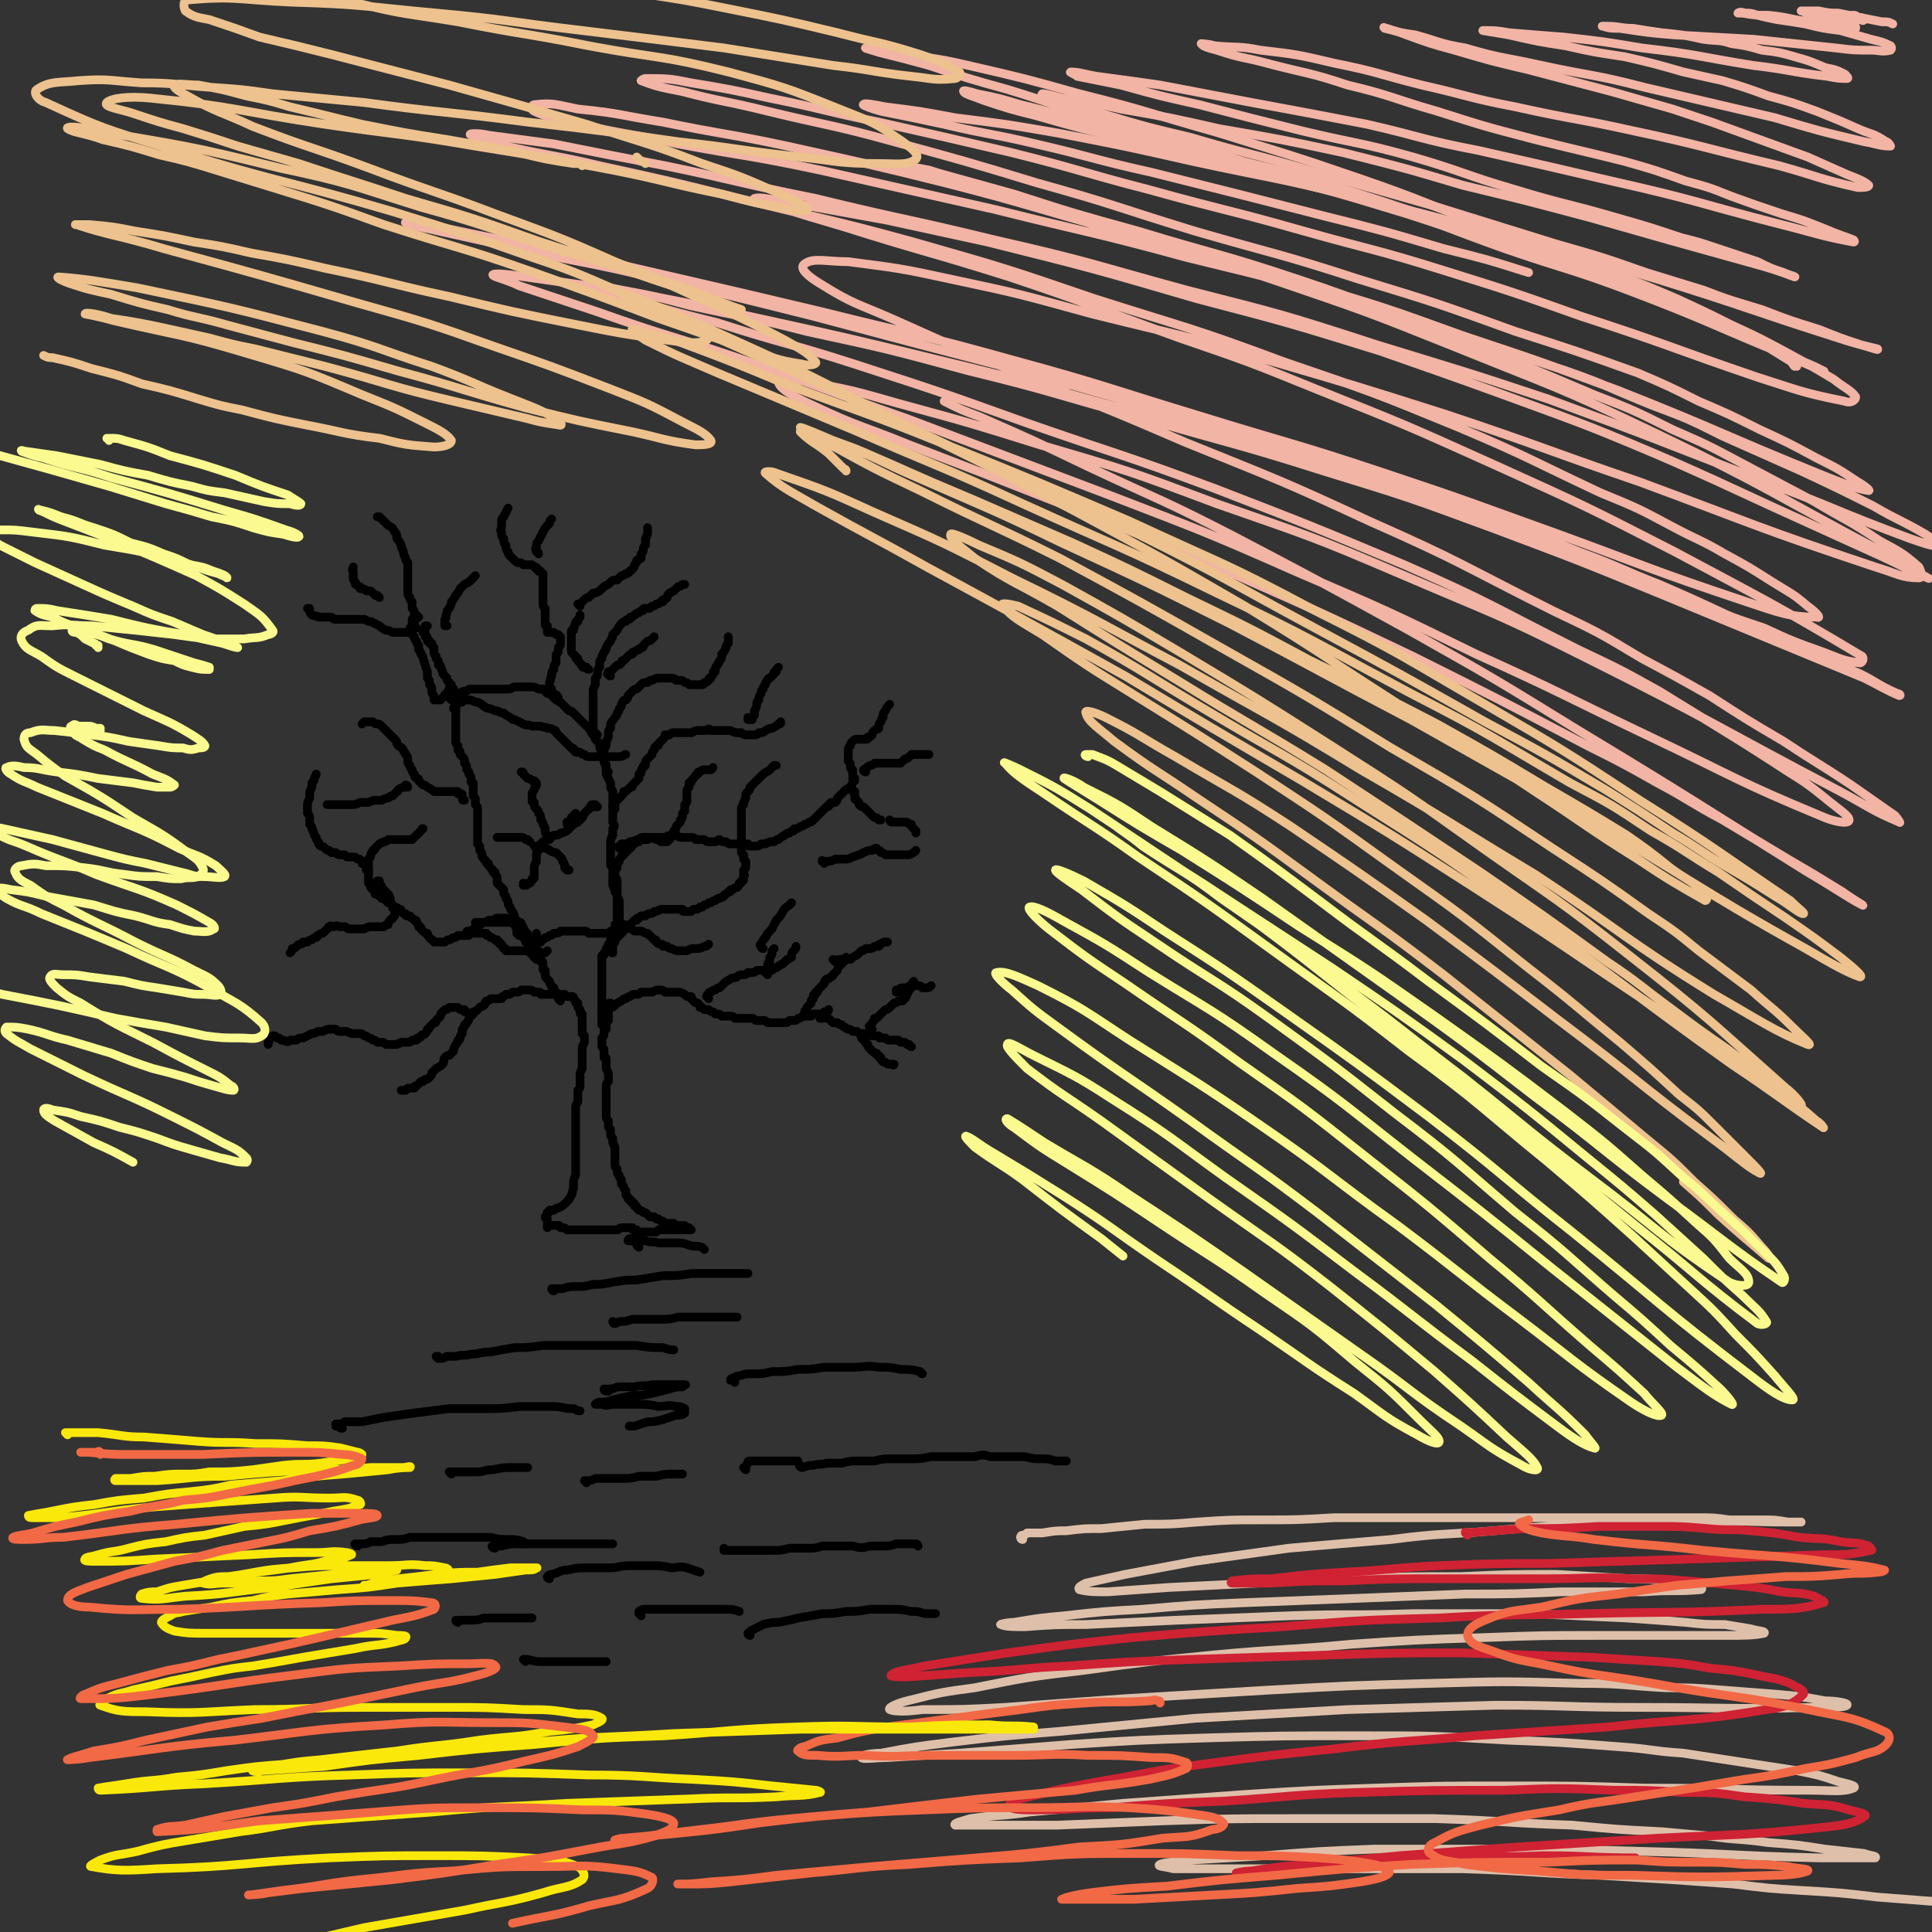
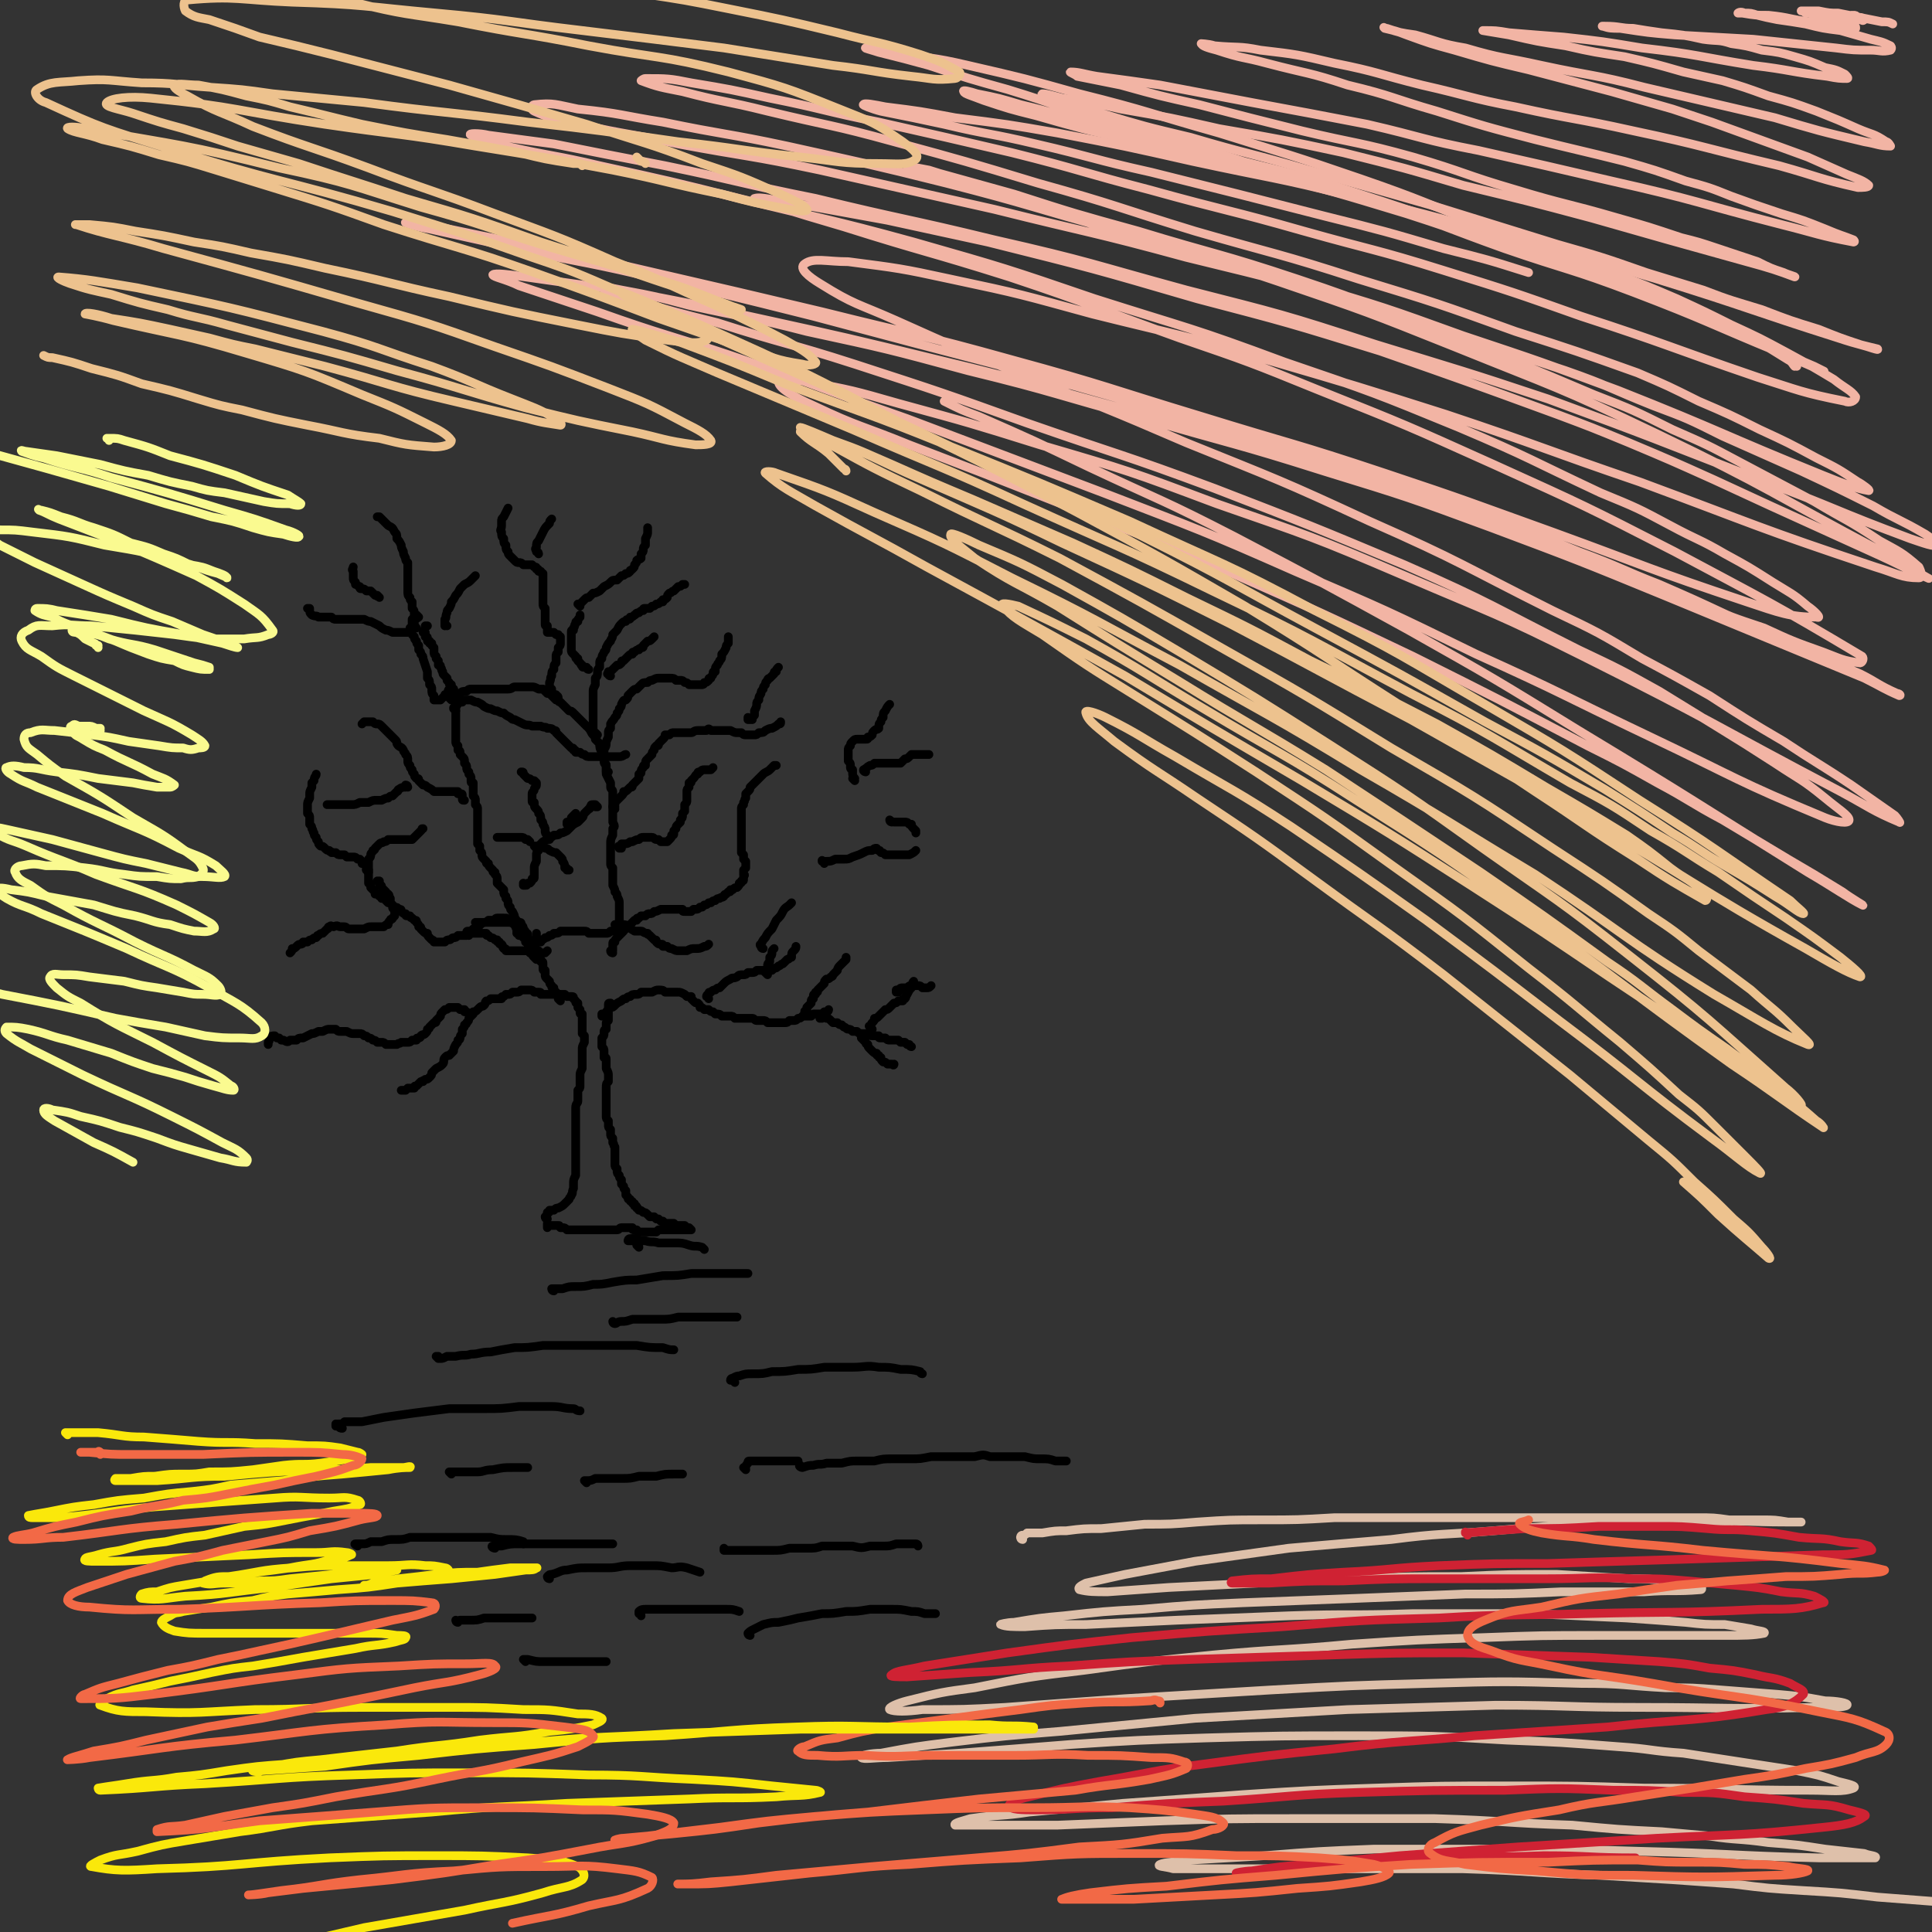
<svg xmlns="http://www.w3.org/2000/svg" viewBox="0 0 886 886" version="1.1">
  <rect x="0" y="0" width="886" height="886" fill="#333333" stroke="none" />
  <g fill="none" stroke="#000000" stroke-width="4" stroke-linecap="round" stroke-linejoin="round">
    <path d="M252,562c0,0 -1,-1 -1,-1 0,0 0,0 0,1 0,0 0,0 0,0 0,0 0,0 0,1 0,0 0,0 0,0 0,0 0,0 0,0 0,0 0,0 0,0 0,0 0,0 0,0 0,0 0,0 0,-1 0,0 0,0 0,0 0,0 0,0 0,0 0,0 0,0 0,0 1,0 1,0 1,0 0,0 0,0 1,0 0,0 0,0 0,0 1,0 1,0 1,0 1,0 1,0 1,0 0,0 1,0 1,0 1,0 0,0 1,1 1,0 1,0 1,0 1,0 1,0 2,1 0,0 0,0 1,0 1,0 1,0 1,0 2,0 2,0 3,0 1,0 1,0 3,0 1,0 1,0 2,0 0,0 0,0 1,0 1,0 1,0 2,0 1,0 1,0 1,0 1,0 1,0 2,0 1,0 1,0 3,0 1,0 1,0 2,0 1,0 1,0 2,0 1,0 1,-1 2,-1 1,0 1,0 2,0 1,0 1,0 1,0 1,0 1,0 2,0 0,1 0,1 1,1 0,0 0,0 1,0 0,0 0,1 1,1 0,0 0,0 1,0 1,0 1,0 1,0 1,0 1,0 2,0 0,0 0,0 0,0 1,0 1,0 2,0 0,0 0,0 1,0 1,0 1,0 1,0 1,-1 1,-1 1,-1 1,0 1,0 1,0 1,0 1,0 2,0 0,0 0,0 1,0 0,0 0,0 1,0 0,0 0,0 1,0 1,0 1,0 1,0 1,0 1,0 2,0 1,0 1,0 1,0 1,0 1,0 2,0 0,0 0,0 1,0 0,0 0,0 0,0 1,0 1,0 1,0 0,0 0,0 0,0 0,0 0,0 0,0 0,0 0,0 1,0 0,0 0,0 0,0 0,0 0,0 -1,-1 0,0 0,0 0,0 -1,0 -1,0 -1,0 -1,-1 -1,-1 -1,-1 -1,0 -1,0 -2,0 0,0 0,0 -1,0 -1,0 -1,0 -2,-1 -1,0 -1,0 -2,0 -1,0 -1,0 -1,0 -1,0 -1,0 -2,-1 -1,0 -1,0 -1,0 0,0 0,0 -1,-1 0,0 0,0 -1,0 0,0 0,0 -1,-1 -1,0 -1,0 -2,0 -1,-1 -1,-1 -1,-1 -1,-1 -1,-1 -2,-1 -1,-1 -1,-1 -2,-1 -1,-1 0,-1 -1,-1 0,-1 0,-1 -1,-1 0,-1 0,-1 0,-1 -1,0 -1,0 -1,-1 -1,0 -1,0 -1,-1 -1,0 -1,0 -1,-1 0,0 0,0 -1,-1 0,0 0,-1 0,-1 0,-1 0,-1 0,-1 -1,-1 -1,-1 -1,-2 0,0 0,0 -1,-1 0,-1 0,-1 0,-2 -1,-1 -1,-1 -1,-2 -1,-1 -1,-1 -1,-2 0,0 0,0 0,-1 -1,-1 -1,-1 -1,-2 0,-1 0,-1 0,-2 0,-1 0,-1 0,-2 0,-1 0,-1 0,-2 0,-1 0,-1 0,-2 -1,-1 0,-1 -1,-2 0,-1 0,-1 0,-2 -1,-1 -1,-1 -1,-2 0,-1 0,-1 0,-2 -1,-1 -1,-1 -1,-2 0,-1 0,-1 0,-2 -1,-1 -1,-1 -1,-2 0,-1 0,-1 0,-2 0,-1 0,-1 0,-2 0,-1 0,-1 0,-2 0,0 0,0 0,-1 0,-1 0,-1 0,-2 0,-1 0,-1 0,-3 0,-1 0,-1 0,-1 0,-2 0,-2 1,-3 0,-1 0,-1 0,-1 0,-1 0,-1 0,-2 0,-1 0,-1 -1,-3 0,-1 0,-1 0,-2 0,-1 0,-1 0,-2 0,-1 0,-1 -1,-1 0,-1 0,-1 0,-2 0,0 0,0 0,-1 0,-1 0,-1 -1,-2 0,0 0,0 0,-1 0,0 0,0 0,-1 0,-1 0,-1 0,-1 0,-1 0,-1 0,-1 1,-1 1,-1 1,-2 0,-1 0,-1 0,-1 0,-1 1,-1 1,-1 0,-1 0,-1 0,-2 0,0 0,0 0,-1 0,0 0,0 0,0 1,-1 1,-1 1,-1 0,-1 0,-1 0,-2 0,-1 0,-1 0,-1 0,-1 0,-1 0,-2 0,-1 0,-1 0,-1 0,-1 0,-1 0,-1 0,-1 0,-1 1,-1 " />
    <path d="M251,559c0,0 -1,0 -1,-1 0,0 0,0 1,-1 0,0 0,0 0,0 0,-1 0,-1 0,-1 1,0 1,0 1,-1 1,0 1,0 2,0 1,-1 1,-1 2,-1 2,-1 2,-1 3,-2 1,-1 1,-1 2,-2 0,-1 1,-1 1,-2 1,-1 0,-1 1,-3 0,-1 0,-1 0,-2 0,-2 0,-2 1,-4 0,-1 0,-1 0,-3 0,-1 0,-1 0,-3 0,-2 0,-2 0,-3 0,-2 0,-2 0,-4 0,-2 0,-2 0,-4 0,-1 0,-1 0,-3 0,-2 0,-2 0,-3 0,-2 0,-2 0,-3 0,-1 0,-1 0,-3 0,-1 0,-1 0,-2 0,-2 1,-2 1,-3 0,-1 0,-1 0,-2 0,-2 0,-2 0,-3 1,-1 1,-1 1,-2 0,-1 0,-1 0,-2 0,-2 0,-2 0,-3 0,-1 0,-1 1,-3 0,-1 0,-1 0,-2 0,-2 0,-2 0,-3 0,-1 0,-1 0,-2 0,-1 0,-1 0,-2 0,-1 0,-1 1,-3 0,0 0,0 0,-1 0,-1 0,-1 0,-2 -1,-1 -1,-1 -1,-1 0,-1 0,-1 0,-1 0,-1 0,-1 0,-1 0,-1 0,-1 0,-1 0,-1 0,-1 0,-2 0,0 0,0 0,-1 0,0 0,0 0,-1 0,-1 0,-1 0,-2 -1,0 -1,0 -1,-1 0,0 0,0 0,-1 -1,-1 -1,-1 -1,-1 0,-1 0,-1 0,-2 -1,0 -1,0 -1,-1 0,0 0,0 0,0 -1,-1 -1,-1 -1,-1 0,-1 0,-1 -1,-1 0,0 0,0 0,0 -1,0 -1,0 -1,0 0,0 0,0 -1,0 0,0 0,0 0,0 -1,-1 -1,-1 -1,-1 -1,0 -1,0 -1,0 -1,0 -1,0 -2,0 0,0 0,0 -1,0 -1,0 -1,0 -1,0 -1,0 -1,0 -2,0 -1,0 -1,0 -1,0 -1,0 -1,0 -2,0 0,0 0,0 -1,0 0,-1 0,-1 -1,-1 0,0 0,0 -1,0 -1,0 -1,0 -1,0 -1,-1 -1,-1 -2,-1 -1,0 -1,0 -2,0 -1,0 -1,0 -2,0 -1,1 -1,1 -2,1 0,0 0,0 -1,0 -1,0 -1,0 -1,0 -1,1 -1,1 -2,1 0,0 0,0 -1,0 0,0 0,0 -1,1 -1,0 -1,0 -1,1 -1,0 -1,0 -1,0 -1,0 -1,0 -2,0 0,0 0,0 -1,0 0,0 0,0 -1,0 -1,1 -1,1 -2,1 -1,1 0,1 -1,2 -1,1 -1,0 -2,1 -1,1 -1,1 -1,1 -1,1 -1,1 -2,1 0,1 0,1 0,1 -1,1 -1,1 -2,2 0,1 0,1 -1,2 0,0 0,1 -1,1 0,1 0,1 -1,2 0,1 0,1 0,2 -1,1 -1,1 -1,2 0,0 0,1 -1,1 0,1 0,1 -1,2 -1,2 -1,2 -1,3 -1,1 -1,1 -2,2 -1,0 -1,0 -2,1 -1,1 0,2 -1,3 -1,1 -1,1 -3,2 -1,1 -1,1 -2,2 0,1 0,1 -1,2 -1,1 -1,1 -2,1 -1,1 -1,0 -1,1 -1,0 -1,0 -1,0 -1,1 -1,1 -1,1 -1,1 -1,1 -1,1 -1,0 -1,0 -1,1 -1,0 -1,0 -2,0 0,0 0,0 -1,0 0,0 0,0 -1,1 0,0 0,0 -1,0 0,0 0,0 -1,0 0,0 0,0 0,0 0,0 1,0 1,0 " />
    <path d="M215,465c0,0 -1,-1 -1,-1 0,0 0,0 0,0 0,0 0,0 -1,0 0,0 0,0 0,-1 -1,0 -1,0 -2,0 0,0 0,0 -1,-1 -1,0 -1,0 -2,0 0,0 0,0 -1,0 -1,0 -1,0 -1,0 -1,1 -1,1 -2,1 -1,1 -1,1 -1,1 -1,1 -1,1 -1,2 -1,1 -1,1 -2,2 0,1 0,1 -1,1 -1,1 -1,1 -2,2 0,0 0,1 -1,1 0,1 0,1 -1,2 -1,1 -1,0 -2,1 0,0 0,1 -1,1 -1,0 -1,0 -1,1 -1,0 -1,0 -2,0 -1,1 -1,1 -2,1 -2,0 -2,0 -3,0 -1,1 -1,0 -2,1 -2,0 -2,0 -3,0 -1,0 -1,0 -2,0 -1,-1 -1,-1 -2,-1 -1,0 -2,0 -2,0 -1,-1 -1,-1 -2,-1 -1,-1 -1,-1 -2,-1 -1,-1 -1,-1 -2,-1 -1,-1 -1,-1 -2,-1 -2,0 -2,0 -3,0 -1,0 -1,0 -3,-1 -1,0 -1,0 -3,0 -1,0 -1,0 -2,-1 -2,0 -2,0 -3,0 -1,0 -1,0 -3,1 -1,0 -1,0 -2,0 -2,1 -2,1 -3,1 -2,1 -2,1 -4,2 -2,0 -2,0 -3,1 -2,0 -2,0 -3,0 -1,1 -1,1 -3,0 0,0 0,0 -1,0 -1,-1 -1,-1 -1,-1 -1,0 -1,0 -1,0 -1,-1 -1,-1 -1,-1 -1,0 -2,0 -2,1 -1,0 0,1 -1,2 0,0 0,0 0,1 " />
    <path d="M257,459c0,0 0,-1 -1,-1 0,0 1,1 1,1 0,0 0,0 0,0 0,0 0,0 0,0 0,-1 0,-1 0,-1 0,-1 0,-1 -1,-1 0,0 0,0 0,-1 0,0 0,0 0,0 -1,-1 -1,-1 -1,-1 -1,-1 -1,-1 -1,-2 -1,0 -1,0 -1,-1 -1,-1 -1,-1 -1,-2 -1,-1 -1,-1 -1,-1 -1,-1 -1,-1 -1,-2 0,-1 0,-1 0,-2 -1,0 -1,0 -1,-1 0,0 0,0 0,-1 0,0 0,0 0,-1 0,0 0,0 0,0 0,-1 0,-1 -1,-1 0,0 0,0 0,0 0,-1 0,-1 0,-1 0,0 0,0 0,0 -1,0 -1,0 -1,0 0,0 0,0 -1,0 0,0 0,0 -1,-1 0,0 0,0 0,0 -1,-1 -1,-1 -1,-2 0,0 -1,0 -1,0 0,-1 0,-1 -1,-1 -1,0 -1,0 -1,0 -1,0 -1,0 -1,0 -1,0 -1,0 -1,0 -1,0 -1,0 -2,0 0,0 0,0 -1,0 -1,0 -1,0 -2,0 -1,0 -1,0 -2,0 0,-1 0,-1 -1,-1 -1,-1 0,-1 -1,-2 -1,0 -1,0 -1,-1 -1,0 -1,0 -1,-1 0,0 -1,0 -1,0 -1,-1 -1,-1 -2,-1 0,0 0,0 -1,-1 -1,0 -1,0 -1,-1 -1,0 -1,0 -2,0 -1,0 -1,0 -2,0 0,0 0,0 -1,0 -1,0 -1,0 -2,0 -1,0 -1,0 -2,1 -1,0 -1,0 -2,0 -1,0 -1,0 -2,0 -1,1 -1,1 -2,1 -1,0 -1,1 -2,1 -1,0 -1,0 -2,1 -1,0 -1,0 -2,0 -1,0 -1,0 -2,0 0,0 0,0 -1,0 0,-1 -1,-1 -1,-1 -1,-1 -1,-1 -1,-1 -1,-1 -1,-1 -1,-2 -1,0 -1,0 -2,-1 0,0 0,0 -1,-1 0,-1 0,-1 -1,-1 0,-1 0,-1 -1,-2 0,-1 0,-1 -1,-1 -1,-1 -1,-1 -1,-1 0,0 -1,0 -1,-1 -1,0 -1,0 -1,0 -1,0 -1,0 -1,-1 -1,0 -1,0 -2,-1 0,-1 0,-1 -1,-1 -1,-1 -1,-1 -2,-1 -1,-1 -1,-1 -1,-1 -1,-1 -1,-1 -2,-1 -1,-1 -1,-1 -1,-1 -1,-1 -1,-1 -2,-1 0,-1 0,-1 -1,-1 -1,-1 -1,-1 -2,-1 0,-1 0,-1 -1,-2 0,0 0,0 -1,-1 0,0 0,0 0,-1 0,-1 0,-1 -1,-1 0,-1 0,-1 0,-2 0,-1 0,-1 0,-2 0,-1 0,-1 0,-2 -1,0 -1,0 -1,-1 0,-1 0,-1 -1,-2 0,0 0,0 -1,0 0,-1 0,-1 -1,-2 -1,0 0,0 -1,0 -1,-1 -1,-1 -2,-1 0,0 0,0 -1,0 -1,0 -1,0 -2,0 0,0 0,0 -1,-1 -1,0 -1,0 -2,0 -1,0 -1,0 -2,-1 -1,0 -1,0 -2,0 0,-1 -1,0 -1,-1 -1,0 -1,0 -2,-1 -1,-1 -1,-1 -2,-1 -1,-1 -1,-1 -1,-2 -1,-1 -1,-1 -1,-2 -1,-1 -1,-1 -1,-2 -1,-1 0,-1 -1,-2 0,-1 0,-1 -1,-2 0,-1 0,-2 0,-3 0,-1 0,-1 -1,-2 0,-2 0,-2 0,-4 0,-1 0,-1 1,-3 0,-1 0,-1 0,-2 0,-1 0,-1 1,-3 0,-1 0,-1 0,-2 1,-1 1,-1 1,-1 0,-2 1,-2 1,-3 " />
    <path d="M169,400c0,0 -1,-1 -1,-1 0,0 0,0 1,0 0,0 -1,0 0,0 0,0 0,0 0,-1 0,0 0,0 0,-1 0,-1 0,-1 0,-2 0,0 0,0 0,-1 1,-1 1,-1 1,-2 0,-1 1,-1 1,-2 1,0 1,-1 1,-1 1,-1 1,-1 2,-2 1,-1 1,0 2,-1 1,0 1,0 2,-1 1,0 1,0 3,0 1,0 1,0 2,0 2,0 2,0 3,0 1,0 1,0 2,0 1,0 1,0 1,0 1,-1 1,-1 2,-2 1,-1 1,-1 2,-2 1,-1 0,-1 1,-1 " />
    <path d="M174,405c0,0 -1,-1 -1,-1 0,0 1,0 1,0 0,1 0,1 0,2 1,0 1,0 1,1 1,1 1,1 2,2 0,1 1,1 1,1 1,1 0,1 1,2 0,1 0,1 0,2 1,1 1,1 1,2 0,1 1,1 1,1 0,1 0,1 0,1 0,0 0,0 0,1 0,0 0,0 0,1 0,0 0,0 -1,1 0,1 -1,0 -1,1 -1,1 -1,1 -1,2 -1,0 -1,0 -2,1 0,0 0,0 -1,0 -2,0 -2,0 -3,0 -1,0 -1,0 -2,0 -1,0 -1,0 -3,1 -1,0 -1,0 -2,0 -1,0 -1,0 -2,0 -1,0 -1,0 -3,0 -1,0 -1,-1 -2,-1 -1,0 -1,0 -2,0 -1,0 -1,-1 -3,0 -1,0 -1,-1 -2,0 -1,0 0,1 -1,1 -1,1 -1,1 -2,2 -1,0 -1,0 -2,1 -1,0 0,0 -1,1 -1,0 -1,0 -2,1 -1,0 -1,0 -2,1 -1,0 -1,0 -2,0 0,1 -1,1 -1,1 -1,0 -1,0 -2,1 -1,1 -1,1 -2,1 0,1 0,1 -1,2 " />
    <path d="M215,429c0,0 -1,-1 -1,-1 0,0 1,0 0,0 0,0 0,0 0,0 0,0 0,0 0,0 0,-1 0,-1 1,-1 0,0 0,0 1,0 0,0 0,0 1,-1 1,0 1,0 2,0 1,-1 0,-1 1,-2 1,0 1,-1 2,-1 1,0 1,0 2,-1 0,0 0,0 1,0 1,0 1,0 1,0 1,0 1,-1 2,-1 0,0 0,0 0,0 1,0 1,0 1,0 0,0 0,0 1,0 0,0 0,0 0,0 1,0 1,0 1,0 0,1 0,0 1,0 0,0 0,0 0,0 1,0 1,1 1,1 0,0 0,0 0,0 0,0 0,0 0,0 0,0 0,0 1,1 0,0 0,0 0,0 0,0 0,0 0,0 0,0 0,0 1,0 0,0 0,0 0,0 1,0 0,1 1,1 0,0 0,0 0,0 1,1 0,1 1,2 0,0 0,0 0,1 0,1 0,1 0,1 1,0 1,0 1,1 0,0 0,0 1,0 " />
    <path d="M219,424c0,0 -1,-1 -1,-1 0,0 1,0 1,0 1,0 1,0 1,0 1,0 1,0 2,0 2,0 2,0 3,0 2,0 2,0 3,0 2,0 2,0 3,0 2,0 2,0 3,0 1,0 1,0 2,0 1,0 1,-1 2,0 1,0 1,0 1,1 1,1 1,1 1,2 1,1 1,1 1,2 1,0 1,0 1,1 0,1 0,1 1,2 0,1 0,1 0,1 1,1 1,1 1,2 0,0 0,0 1,0 0,1 0,1 0,1 1,0 1,0 1,1 0,0 0,0 1,0 1,1 1,1 1,1 1,0 1,0 2,0 0,0 0,0 1,-1 " />
    <path d="M242,433c0,0 0,-1 -1,-1 0,0 1,0 1,0 0,0 0,0 -1,0 0,-1 0,-1 0,-1 0,-1 0,-1 -1,-1 0,-1 0,-1 0,-2 -1,-1 -1,-1 -2,-2 0,-2 0,-2 -1,-3 0,-1 0,-1 -1,-2 0,-1 0,-1 -1,-3 -1,-1 -1,-1 -1,-2 -1,-1 -1,-1 -1,-2 0,-1 0,-1 -1,-2 0,0 0,0 0,-1 -1,-1 -1,-1 -1,-2 0,-1 0,-1 0,-1 -1,-1 -1,-1 -1,-1 -1,-1 -1,-1 -1,-1 -1,-1 -1,-1 -1,-1 0,-1 0,-1 0,-2 0,-1 0,-1 -1,-2 0,0 0,0 0,-1 -1,0 -1,0 -1,-1 -1,-1 -1,-1 -1,-1 -1,-1 -1,-1 -1,-2 -1,0 -1,0 -1,-1 -1,-1 -1,-1 -1,-1 -1,-1 -1,-1 -1,-2 0,-1 0,-1 -1,-2 0,-1 0,-1 0,-2 0,0 0,0 -1,-1 0,-1 0,-1 0,-2 0,-1 0,-1 0,-2 0,-1 0,-1 0,-2 0,-1 0,-1 0,-2 0,-2 0,-2 0,-3 0,-1 0,-1 0,-2 0,-1 0,-1 0,-1 0,-1 0,-1 0,-2 0,-1 0,-1 -1,-2 0,0 0,0 0,-1 0,-1 0,-1 0,-1 0,-1 0,-1 -1,-2 0,0 0,0 0,-1 0,-1 0,-1 0,-2 0,0 0,0 0,-1 0,-1 0,-1 0,-2 -1,0 -1,0 -1,-1 0,-1 0,-1 0,-1 0,-1 0,-1 -1,-2 0,0 0,-1 0,-1 -1,-1 -1,-1 -1,-2 0,-1 0,-1 -1,-2 0,0 0,0 0,-1 0,-1 0,-1 -1,-2 0,0 0,0 -1,-1 0,-1 0,-1 0,-1 0,-1 -1,-1 -1,-1 0,-1 0,-1 0,-2 -1,-1 -1,-1 -1,-2 0,0 0,0 0,-1 0,-1 0,-1 0,-2 0,0 0,0 0,-1 0,-1 0,-1 0,-1 0,-1 0,-1 0,-2 0,-1 0,-1 0,-1 0,-1 0,-1 0,-1 0,-1 0,-1 0,-1 0,-1 0,-1 0,-1 0,-1 0,-1 0,-1 0,-1 0,-1 0,-2 0,0 0,0 0,-1 0,-1 0,-1 0,-2 0,-1 0,-1 0,-1 0,-1 0,-1 0,-1 0,-1 0,-1 0,-2 0,0 0,0 0,-1 -1,0 -1,0 -1,0 0,-1 0,-1 0,-2 -1,0 -1,0 -1,-1 0,0 0,0 0,-1 -1,0 -1,0 -1,-1 0,0 0,0 -1,-1 0,0 0,-1 0,-1 -1,-1 -1,-1 -1,-1 -1,-1 -1,-1 -1,-2 -1,-1 0,-1 -1,-2 0,-1 0,-1 -1,-1 0,-1 0,-1 0,-2 -1,-1 -1,-1 -1,-1 0,-1 0,-1 0,-1 -1,-1 -1,-1 -1,-2 0,0 0,0 0,-1 0,-1 0,-1 0,-1 -1,-1 -1,-1 -1,-1 0,-1 0,-1 0,-1 0,0 0,0 -1,0 0,0 0,0 0,-1 -1,0 -1,0 -1,0 0,-1 0,-1 0,-1 0,-1 0,-1 -1,-1 0,0 0,0 0,-1 0,0 0,0 0,-1 -1,0 -1,0 -1,0 1,-2 1,-2 1,-3 0,0 0,0 1,0 " />
    <path d="M208,317c0,0 -1,-1 -1,-1 0,0 0,0 1,0 0,0 0,0 0,0 0,0 0,0 0,0 -1,0 -1,0 -1,0 0,0 0,0 -1,0 -1,1 0,1 -1,2 -1,1 -1,0 -1,1 -1,1 -1,1 -2,2 0,0 0,0 -1,0 0,0 0,0 -1,0 0,0 0,0 -1,0 0,-1 0,-1 0,-2 -1,-1 -1,-1 -1,-3 0,-1 0,-1 -1,-2 0,-2 0,-2 -1,-3 0,-2 0,-2 0,-3 -1,-3 -1,-3 -2,-6 0,-1 0,-1 -1,-2 0,-1 0,-1 -1,-2 0,-1 0,-1 0,-2 -1,-1 -1,-1 -1,-2 -1,-1 -1,-1 -1,-2 0,0 0,0 -1,-1 " />
    <path d="M207,321c0,0 -1,-1 -1,-1 0,-1 1,0 2,0 0,-1 0,-1 1,-1 1,-1 1,-1 2,-1 1,-1 1,-1 3,-1 1,-1 1,-1 2,-1 1,0 1,0 2,0 1,0 1,0 2,0 1,0 1,0 2,0 1,0 1,0 2,0 1,0 1,0 2,0 1,0 1,0 2,0 1,0 1,0 3,0 1,0 1,0 2,0 2,0 2,-1 3,-1 1,0 1,0 3,0 1,0 1,0 2,0 2,0 2,0 3,0 1,0 1,0 3,1 1,0 1,0 2,0 1,1 1,1 2,2 1,0 1,0 2,1 1,1 1,1 2,2 1,0 1,1 2,1 1,1 1,1 2,2 1,1 1,1 2,2 1,0 1,0 2,1 1,1 1,1 2,2 1,1 1,1 2,2 1,1 1,1 2,2 1,1 1,0 1,1 1,1 1,2 2,3 1,1 1,1 1,2 1,1 1,1 2,2 0,2 0,2 1,4 0,1 0,1 1,3 0,2 0,2 1,3 0,2 0,2 0,4 1,2 1,2 2,4 0,1 0,1 0,2 0,1 1,1 1,2 0,2 0,2 0,3 0,1 0,1 0,2 0,2 0,2 0,3 0,2 0,2 0,3 0,2 0,2 0,3 1,2 1,2 0,3 0,2 0,2 0,3 -1,2 -1,2 -1,4 0,1 0,1 0,3 0,1 0,1 0,3 0,1 0,1 0,3 0,1 0,1 1,2 0,1 0,1 0,2 0,1 0,1 0,2 0,1 0,1 0,2 0,1 0,1 0,2 1,2 1,2 1,3 1,1 1,1 1,2 1,2 1,2 1,3 0,1 0,1 0,3 0,1 0,1 0,2 0,1 0,1 0,2 0,1 0,1 0,2 -1,1 -1,1 -1,2 0,1 0,1 -1,1 0,1 0,1 0,1 0,0 0,0 -1,0 0,0 0,0 -1,0 -1,1 -1,1 -2,1 -1,0 -1,0 -1,0 -1,0 -1,0 -2,0 -1,0 -1,0 -2,0 -2,0 -2,0 -3,0 -1,-1 -1,-1 -2,-1 -1,0 -1,0 -2,0 -1,0 -1,0 -2,0 -1,0 0,0 -1,0 -1,0 -1,0 -2,0 -1,0 -1,0 -2,0 -1,0 -1,0 -2,0 -1,1 -1,1 -3,1 -1,1 -1,1 -2,1 -1,1 -1,1 -2,1 -1,1 -1,1 -2,1 0,0 0,0 0,1 -1,0 -1,0 -1,0 -1,-1 -1,-1 -1,-2 0,-1 0,-1 0,-2 " />
-     <path d="M277,470c0,0 -1,0 -1,-1 0,0 0,1 0,1 0,-1 0,-1 0,-2 0,0 0,0 0,0 0,0 0,0 0,-1 0,0 0,0 0,0 0,-1 0,-1 0,-1 0,-1 0,-1 0,-1 0,-1 0,-1 0,-1 0,-1 0,-1 0,-1 0,0 0,0 0,-1 0,0 0,0 0,-1 0,0 0,0 0,-1 0,0 0,0 0,0 0,-1 0,-1 0,-2 0,0 0,0 0,-1 0,-1 0,-1 0,-1 0,-1 0,-1 0,-2 0,-1 0,-1 0,-1 0,-1 0,-1 0,-2 0,-1 0,-1 0,-2 0,-1 0,-1 0,-2 0,-1 0,-1 0,-1 0,-1 0,-1 0,-2 0,-1 0,-1 0,-2 0,-1 0,-1 0,-1 0,-1 0,-1 0,-2 0,-1 0,-1 1,-1 0,-1 0,-1 0,-1 0,0 0,0 1,-1 0,0 0,0 0,-1 1,0 1,0 1,0 0,0 0,0 0,0 0,-1 0,-1 0,-1 0,0 1,0 1,0 0,0 0,0 0,0 0,0 -1,0 -1,0 0,-1 0,-1 0,-1 1,0 1,0 1,0 0,0 0,0 0,-1 0,0 0,0 0,-1 0,0 0,0 0,0 1,-1 1,-1 1,-1 0,-1 0,-1 0,-1 0,0 0,0 0,-1 1,0 1,0 1,-1 0,0 0,0 0,0 0,0 0,0 1,-1 0,0 0,0 0,0 0,0 0,0 0,0 1,-1 1,-1 1,-1 0,0 0,0 0,0 0,-1 0,-1 0,-1 0,0 0,0 0,0 0,-1 0,-1 0,-1 0,0 0,0 0,-1 0,0 0,0 0,0 -1,0 -1,0 -1,-1 0,0 0,0 0,0 0,-1 0,-1 0,-1 0,0 0,0 0,-1 0,0 0,0 0,0 0,-1 0,-1 0,-1 0,0 0,0 0,-1 0,0 0,0 0,-1 0,-1 0,-1 0,-2 0,0 0,0 0,-1 0,-1 0,-1 0,-2 0,-1 0,-1 0,-1 0,-1 0,-1 0,-2 0,-1 0,-1 0,-2 0,0 0,0 0,-1 0,0 0,0 0,-1 0,-1 0,-1 -1,-1 0,-1 0,-1 0,-1 0,-1 0,-1 0,-2 0,-1 0,-1 1,-2 0,-1 0,-1 0,-1 0,-1 0,-1 1,-2 0,-1 0,-1 0,-1 1,-1 1,-1 1,-1 0,-1 0,-1 1,-1 0,-1 0,-1 1,-1 0,-1 0,-1 1,-1 0,-1 0,-1 1,-1 1,-1 1,-1 1,-2 1,0 1,0 2,-1 1,0 0,0 1,0 1,-1 1,-1 2,-1 1,0 1,0 2,0 1,-1 1,0 2,-1 1,0 1,0 2,0 2,0 2,0 3,0 1,0 1,0 1,0 2,-1 2,-1 3,-1 1,0 1,0 2,0 1,0 1,1 2,1 1,0 1,0 1,0 1,0 1,0 2,0 1,0 1,0 2,0 1,0 1,0 2,1 1,0 1,0 2,0 1,0 1,0 2,0 1,1 1,1 2,1 1,0 1,0 1,0 1,0 1,0 2,0 1,0 1,-1 2,-1 1,1 1,1 2,1 1,0 1,0 1,0 1,1 1,1 2,1 1,0 1,0 2,0 1,0 1,0 2,0 1,0 1,0 2,0 1,0 1,0 2,0 0,1 0,1 1,1 1,0 1,0 2,0 1,0 1,0 1,0 1,0 1,0 2,-1 1,0 1,0 2,0 1,-1 1,0 2,-1 1,0 1,0 2,0 1,-1 1,-1 2,-1 1,-1 1,-1 3,-2 1,-1 1,-1 2,-1 1,-1 1,-1 2,-1 0,-1 0,-1 1,-1 1,0 1,0 2,-1 1,0 1,0 2,-1 1,0 1,0 2,-1 1,0 1,0 2,-1 1,-1 1,-1 2,-2 1,-1 1,-1 2,-2 1,-1 1,-1 2,-2 1,0 1,0 1,-1 1,0 1,0 1,-1 1,0 1,0 2,0 1,-1 1,-1 1,-2 1,-1 1,-1 2,-2 1,-1 1,-1 2,-2 2,-1 2,-1 3,-3 " />
    <path d="M281,437c0,0 -1,0 -1,-1 0,0 1,0 1,0 0,0 0,0 0,-1 0,0 0,0 0,0 0,0 0,0 0,0 0,0 0,0 0,-1 0,0 0,0 0,-1 0,-1 0,-1 1,-1 0,-1 0,-1 1,-2 1,-1 1,-1 1,-1 1,-1 1,-1 2,-2 0,-1 0,-1 1,-1 1,-1 1,-1 2,-2 1,-1 1,-1 2,-2 0,0 0,0 1,0 0,-1 0,-1 1,-1 0,0 0,0 1,-1 1,0 1,0 2,0 1,-1 1,-1 2,-1 1,0 1,0 2,-1 1,0 1,0 3,-1 1,0 1,0 2,0 2,0 2,0 3,0 0,0 0,0 1,0 0,0 0,0 1,0 0,0 0,0 1,0 0,0 0,0 1,0 0,0 0,0 1,0 0,1 0,1 1,1 1,0 1,0 2,0 0,0 0,0 1,0 0,0 0,0 1,-1 1,0 1,0 1,0 1,0 1,0 2,-1 0,0 0,0 1,0 1,-1 1,-1 1,-1 1,0 1,0 2,-1 1,0 1,0 1,0 1,-1 1,-1 2,-1 1,-1 1,-1 2,-1 1,-1 1,0 2,-1 0,0 0,-1 1,-1 0,0 0,0 1,-1 1,0 1,0 1,-1 1,0 1,0 1,0 1,-1 1,-1 2,-1 1,-1 1,-1 1,-2 1,0 1,0 1,-1 1,0 1,0 1,-1 0,-1 0,-1 0,-1 1,-1 0,-1 0,-1 0,-1 0,-1 0,-1 0,0 0,0 0,-1 1,-1 1,-1 1,-1 0,-1 0,-1 0,-2 0,0 0,0 0,-1 0,0 0,0 -1,-1 0,-1 0,-1 0,-2 -1,-1 -1,-1 -1,-1 0,-2 0,-2 0,-3 0,-1 0,-1 0,-1 0,-1 0,-1 0,-2 0,-1 0,-1 0,-2 0,0 0,0 0,-1 0,-1 0,-1 0,-3 0,-1 0,-1 0,-2 0,-1 0,-1 0,-2 0,-1 0,-1 0,-1 0,-1 0,-1 0,-2 0,0 0,0 0,-1 0,-1 0,-1 1,-2 0,0 0,0 0,-1 1,-1 0,-1 1,-2 0,-1 0,-1 0,-2 1,-1 1,-1 1,-1 1,-1 1,-1 1,-2 1,-1 1,-1 1,-1 1,-1 1,-1 1,-1 1,-1 1,-1 2,-2 1,-1 1,-1 2,-2 1,-1 2,-1 3,-2 1,-1 1,-1 2,-2 1,0 1,0 1,0 " />
    <path d="M285,389c-1,0 -1,0 -1,-1 -1,0 0,1 0,1 0,0 0,0 0,0 0,0 0,0 0,0 0,-1 0,-1 0,-1 1,0 1,0 1,-1 1,0 1,0 1,0 1,0 2,0 3,-1 0,0 0,0 1,0 2,-1 2,-1 3,-1 1,-1 1,-1 2,-1 1,0 1,0 2,0 1,0 1,0 2,0 1,0 1,1 2,1 0,0 0,0 1,0 1,1 1,1 1,1 1,0 1,0 1,0 1,0 1,0 2,0 0,0 0,0 1,-1 0,0 0,0 0,0 1,-1 1,-1 1,-2 1,0 1,0 1,-1 0,0 0,0 0,-1 1,-1 1,-1 1,-1 0,-1 0,-1 1,-2 0,0 0,0 1,-1 0,0 0,-1 0,-1 1,-1 1,-1 1,-2 0,0 0,0 0,-1 1,-1 1,-1 1,-1 0,-1 0,-1 0,-2 0,0 0,0 0,-1 1,-1 1,-1 1,-2 0,-1 0,-1 0,-2 0,-1 0,-1 0,-2 0,-1 0,-1 1,-2 0,0 0,0 0,-1 0,0 0,0 0,0 0,-1 0,-1 0,-1 1,0 1,0 1,-1 1,-1 1,-1 1,-1 1,-1 1,-2 2,-2 0,-1 0,-1 1,-1 1,-1 1,-1 2,-1 1,0 1,0 3,0 0,0 0,0 1,-1 " />
    <path d="M282,371c0,0 -1,-1 -1,-1 0,0 1,0 1,0 0,0 -1,0 -1,0 0,0 0,0 0,0 0,-1 1,-1 1,-1 0,-1 0,-1 0,-1 1,-1 1,-1 1,-1 1,-1 1,-1 2,-2 1,-1 1,-1 1,-2 1,0 1,0 2,-1 0,0 0,0 1,-1 1,0 1,0 1,-1 1,-1 1,-1 1,-1 1,-1 1,-1 2,-2 0,-1 0,-1 0,-2 1,-1 1,0 1,-1 0,-1 0,-1 1,-2 0,-1 0,-1 1,-1 0,-2 0,-2 1,-3 1,-1 1,-1 2,-2 0,-1 0,-1 1,-2 0,-1 0,-1 1,-2 1,0 1,0 1,-1 1,-1 1,-1 2,-2 1,-1 1,-1 1,-2 1,0 1,0 2,0 1,-1 1,-1 2,-1 1,0 1,0 3,0 1,0 1,0 3,0 1,0 1,0 2,0 1,0 1,-1 3,-1 1,0 1,0 2,0 1,0 1,0 2,0 1,-1 1,-1 2,0 1,0 1,0 3,0 1,0 1,0 1,0 2,0 2,0 3,0 1,0 1,0 2,0 2,1 2,1 3,1 1,0 1,0 2,0 1,1 1,1 2,1 1,0 1,0 2,0 1,0 1,0 2,0 1,0 1,0 2,-1 2,0 2,0 3,-1 2,-1 2,-1 3,-1 2,-1 2,-1 3,-2 1,0 1,0 1,-1 " />
    <path d="M279,354c0,0 -1,0 -1,-1 0,0 0,1 0,1 0,-1 0,-1 0,-1 0,-1 0,-1 0,-2 0,-1 -1,-1 -1,-2 0,-1 0,-1 0,-2 0,-2 0,-2 0,-3 0,-1 1,-1 1,-3 0,-1 0,-1 1,-3 0,-1 0,-1 0,-2 0,-1 0,-1 1,-2 0,-1 0,-1 0,-2 1,-2 1,-1 2,-3 1,-1 1,-1 1,-2 1,-1 1,-1 1,-2 1,-1 1,-1 1,-2 1,-2 1,-2 2,-2 1,-1 1,-1 1,-2 1,-1 1,-1 2,-2 1,-1 1,-1 2,-1 1,-1 1,-1 2,-2 1,-1 1,-1 3,-1 1,-1 1,-1 2,-1 2,-1 2,-1 3,-1 1,0 1,0 3,0 1,0 1,0 2,0 2,0 2,0 3,1 1,0 1,0 2,0 1,0 1,0 2,1 1,0 1,0 2,1 1,0 1,0 2,0 1,0 1,0 1,0 1,0 2,0 3,0 0,0 1,0 1,-1 1,0 1,0 2,-1 0,-1 0,-1 1,-1 0,-1 1,-1 1,-2 0,-1 0,-1 1,-1 0,-2 0,-2 1,-3 0,-1 1,-1 1,-2 1,-1 1,-1 1,-3 1,-1 1,-1 2,-3 0,-1 0,-1 1,-2 0,-2 0,-2 0,-3 " />
    <path d="M274,337c0,0 -1,-1 -1,-1 0,0 -1,0 -1,0 0,-1 0,-1 0,-2 0,-1 0,-1 0,-1 0,-1 0,-1 0,-3 0,-1 0,-1 0,-2 0,-1 0,-1 0,-3 0,-1 0,-1 0,-3 0,-1 0,-1 0,-2 0,-1 0,-1 0,-3 0,-1 0,-1 1,-3 0,-1 0,-1 0,-3 1,-1 1,-1 1,-3 0,-1 0,-1 1,-2 0,-1 0,-1 0,-2 0,-1 0,-1 1,-2 0,-2 1,-2 1,-3 1,-1 1,-1 1,-2 1,-2 1,-2 2,-3 0,-1 1,-1 1,-3 1,-1 1,-1 2,-2 1,-2 1,-2 2,-3 1,-1 1,-1 2,-1 0,-1 1,-1 1,-1 1,0 1,0 1,-1 1,0 1,0 2,-1 1,0 0,-1 2,-1 1,-1 1,-1 2,-1 0,-1 0,-1 1,-1 1,0 1,0 2,0 1,-1 1,-1 1,-1 1,0 1,0 2,-1 1,0 1,0 2,-1 0,0 0,0 1,0 0,0 0,0 0,-1 1,0 1,0 2,-1 0,-1 0,-1 1,-2 1,0 1,-1 2,-1 1,-1 1,-1 2,-2 1,0 1,0 2,-1 0,0 0,0 1,0 " />
    <path d="M280,310c-1,0 -1,-1 -1,-1 -1,0 0,0 0,0 0,0 0,0 0,-1 1,0 1,0 2,-1 1,-1 1,-1 2,-2 1,0 1,0 2,-1 0,-1 0,-1 1,-1 1,-1 1,-1 1,-1 1,-1 1,-1 1,-1 1,-1 1,-1 2,-1 0,-1 0,-1 1,-1 1,-1 1,-1 2,-1 0,-1 0,0 1,-1 1,0 1,0 1,-1 1,-1 1,-1 2,-2 1,0 1,0 2,-1 1,-1 1,-1 1,-1 " />
    <path d="M270,307c-1,0 -1,-1 -1,-1 -1,0 -1,0 -1,0 -1,0 -1,0 -1,-1 -1,0 0,0 -1,-1 0,0 0,0 -1,-1 0,0 0,0 0,-1 -1,0 -1,0 -1,-1 -1,-1 -1,-1 -1,-1 -1,-1 -1,-1 -1,-2 0,-1 0,-1 0,-2 0,0 0,0 0,-1 0,-1 0,-1 0,-2 0,-1 0,-1 0,-2 0,0 0,0 0,-1 0,-1 0,-1 1,-1 0,-1 0,-1 0,-1 1,-1 0,-1 1,-2 0,-1 0,-1 1,-1 0,-1 0,-1 1,-2 0,0 0,0 0,-1 " />
    <path d="M266,278c0,0 -1,-1 -1,-1 0,0 1,0 1,0 0,0 0,0 1,-1 0,0 0,0 1,-1 1,-1 1,-1 2,-1 1,-1 1,-1 2,-2 1,0 1,0 3,-1 1,-1 1,-1 2,-2 2,-1 2,-1 3,-2 1,-1 1,-1 3,-1 1,-1 1,-1 2,-2 1,0 1,0 2,-1 1,0 1,0 2,-1 0,-1 0,0 1,-1 1,-1 1,-1 1,-2 1,-1 1,-1 1,-2 1,-1 1,0 2,-1 0,-1 0,-1 0,-2 1,-1 1,-1 1,-2 0,-1 0,-1 1,-2 0,-1 0,-2 0,-3 1,-2 1,-2 1,-3 0,-1 0,-1 0,-2 " />
    <path d="M256,320c0,-1 -1,-1 -1,-1 0,-1 0,0 -1,0 0,-1 0,-1 -1,-1 0,0 0,0 0,-1 0,0 0,0 0,0 0,-1 0,-1 0,-1 -1,0 -1,0 -1,-1 0,-1 0,-1 0,-2 1,-2 0,-2 1,-3 0,-2 0,-2 1,-3 0,-2 0,-2 1,-3 0,-1 0,-1 0,-3 0,-1 0,-1 1,-2 0,-1 0,-1 0,-2 1,-1 1,-1 1,-2 0,-1 0,-1 0,-2 0,-1 0,-1 0,-1 0,0 -1,0 -1,-1 0,0 0,0 -1,0 0,0 0,0 -1,-1 0,0 0,0 -1,0 0,0 0,0 0,0 -1,0 -1,0 -1,0 0,0 0,0 -1,0 0,-1 0,-1 0,-1 0,-1 0,-1 0,-2 -1,0 -1,0 -1,-1 0,-1 0,-1 0,-2 0,-1 0,-1 0,-2 0,-1 0,-1 0,-2 0,-1 0,-1 0,-1 -1,-1 -1,-1 -1,-2 0,-1 0,-1 0,-1 0,-1 0,-1 0,-1 0,-1 0,-1 0,-1 0,-1 0,-1 0,-1 0,-1 0,-1 0,-1 0,-1 0,-1 0,-1 0,-1 0,-1 0,-2 0,-1 0,-1 0,-2 0,0 0,0 0,-1 0,-1 0,-1 0,-1 0,-1 0,-1 0,-2 0,0 -1,0 -1,-1 0,0 0,0 -1,0 0,-1 0,-1 -1,-1 0,-1 0,-1 -1,-1 -1,-1 -1,-1 -1,-1 -1,0 -1,0 -2,0 -1,0 -1,0 -2,0 -1,-1 -1,-1 -2,-1 -1,0 -1,0 -2,-1 -1,-1 -1,-1 -2,-2 -1,-1 -1,-1 -1,-2 -1,-1 -1,-1 -1,-3 -1,-1 -1,-1 -1,-3 -1,-1 -1,-1 -1,-3 -1,-1 0,-1 0,-3 0,-1 0,-1 0,-2 0,-1 0,-1 1,-2 1,-2 1,-2 2,-4 " />
    <path d="M247,254c0,0 0,-1 -1,-1 0,0 0,0 0,0 0,-1 -1,-1 0,-2 0,-2 0,-2 1,-3 1,-2 1,-2 2,-4 1,-2 1,-2 3,-4 0,-1 0,-1 1,-2 " />
    <path d="M283,425c0,0 -1,-1 -1,-1 0,0 1,0 1,1 0,0 -1,-1 -1,-1 0,0 0,0 0,0 0,0 0,0 0,0 1,0 1,0 2,0 1,0 1,0 1,0 2,0 2,0 3,1 2,1 1,1 3,2 1,0 1,0 3,0 1,0 1,1 3,1 0,1 0,0 1,1 1,1 1,1 2,2 1,0 1,0 1,1 1,1 1,1 2,1 1,0 1,0 1,1 1,0 1,0 2,0 1,1 1,1 2,1 2,1 2,1 3,1 2,0 2,0 4,0 2,-1 2,-1 4,-1 2,0 2,0 4,-1 1,0 1,0 2,-1 " />
    <path d="M277,466c0,0 -1,-1 -1,-1 0,0 0,1 0,1 1,0 0,0 0,0 0,0 0,0 0,0 0,0 0,0 0,0 0,0 0,0 0,0 1,0 1,-1 1,-1 1,0 1,0 1,-1 1,-1 1,-1 2,-2 1,0 1,0 2,-1 1,-1 1,-1 3,-2 1,-1 1,-1 2,-1 1,-1 1,-1 2,-1 1,-1 1,-1 3,-1 1,0 1,0 2,-1 1,0 1,0 3,0 1,0 1,0 2,0 2,-1 2,-1 3,-1 2,0 2,0 3,1 1,0 1,0 3,0 1,0 1,0 3,0 1,0 1,0 3,1 0,0 0,0 1,1 1,0 1,0 2,0 0,1 0,1 0,1 1,1 1,1 1,1 1,1 1,1 2,1 1,1 1,1 1,2 1,0 1,0 2,1 1,0 1,0 2,0 1,1 1,1 2,1 1,1 1,1 1,1 2,0 2,0 3,1 1,0 1,0 2,0 1,0 1,0 2,0 1,0 1,0 2,1 1,0 1,0 2,0 1,0 1,0 2,0 1,0 1,0 2,0 1,0 1,0 2,0 1,0 1,1 2,1 1,0 1,0 2,0 1,0 1,0 1,0 1,0 1,0 2,1 1,0 1,0 1,0 1,0 1,0 2,0 1,0 1,0 1,0 1,0 1,0 2,0 1,0 1,0 2,0 1,0 1,0 2,-1 1,0 1,0 2,0 1,0 1,0 2,-1 1,0 1,0 2,-1 1,0 1,0 2,0 1,0 1,0 2,0 0,0 0,0 1,-1 1,0 1,0 2,0 1,0 1,0 1,0 1,0 1,0 2,-1 1,0 1,0 1,0 1,0 1,-1 1,-1 " />
    <path d="M325,458c0,-1 -1,-1 -1,-1 0,0 0,0 0,0 0,0 0,0 0,0 0,-1 1,-1 1,-1 0,-1 0,-1 1,-1 1,-1 1,-1 2,-1 1,-1 1,-1 2,-1 1,-1 1,-1 2,-2 1,-1 1,-1 3,-2 1,-1 1,0 3,-1 1,-1 1,-1 3,-1 1,0 1,0 2,-1 1,0 1,0 2,0 1,0 1,0 2,-1 1,0 1,0 2,0 1,0 1,0 2,0 2,0 2,0 3,0 1,-1 1,-1 1,-1 1,0 1,0 2,-1 1,0 1,-1 2,-1 1,-1 1,-1 2,-2 1,0 1,-1 2,-1 0,-2 0,-2 1,-3 1,-1 1,-1 1,-2 " />
    <path d="M377,467c0,0 -1,-1 -1,-1 0,0 0,0 0,1 1,0 1,0 1,-1 0,0 0,0 1,0 0,0 0,0 0,0 1,1 1,1 1,1 1,0 1,0 2,1 0,0 0,0 1,1 1,0 1,0 2,0 1,1 1,1 2,1 0,0 0,0 1,1 1,0 1,1 2,1 1,0 1,0 2,1 1,0 1,0 2,0 1,1 1,1 2,1 1,0 1,0 2,0 0,0 0,0 1,0 1,1 1,1 2,1 1,0 1,0 1,0 1,0 1,0 2,0 0,1 0,1 1,1 1,0 1,0 2,0 1,1 1,1 2,1 1,0 1,0 2,0 0,0 0,0 1,0 0,0 0,0 1,0 0,0 0,0 1,1 0,0 0,0 1,0 0,0 0,0 0,0 1,0 1,0 1,0 0,0 0,0 1,1 0,0 0,0 1,0 0,0 0,1 1,1 0,0 0,0 0,0 " />
    <path d="M400,472c-1,-1 -1,-1 -1,-1 -1,-1 0,0 0,0 1,-1 0,-1 1,-2 1,-1 1,-1 1,-2 1,0 1,0 2,-1 0,0 0,0 1,-1 1,-1 1,-1 2,-2 1,0 1,0 2,-1 1,-1 1,-1 2,-2 1,0 1,0 2,-1 1,0 1,0 2,0 0,-1 0,-1 1,-1 1,-1 0,-2 1,-2 1,-2 1,-2 2,-3 1,-2 0,-2 1,-3 " />
    <path d="M396,475c-1,0 -1,-1 -1,-1 0,0 0,0 0,1 0,0 0,0 0,1 0,0 0,0 1,1 0,0 0,0 1,1 0,0 0,1 1,1 0,1 0,1 1,2 0,0 0,0 1,1 1,1 1,1 2,1 0,1 0,1 1,1 0,1 0,1 1,1 0,1 0,1 1,2 1,0 1,0 2,1 1,0 1,0 2,0 1,1 1,0 1,0 " />
    <path d="M370,465c0,-1 0,-1 -1,-1 0,-1 1,0 1,0 0,-1 0,-1 0,-2 1,-1 1,-1 2,-2 0,-1 0,-1 0,-1 0,-1 1,-1 1,-1 0,-1 0,-1 0,-1 0,-1 0,-1 1,-1 0,-1 0,-1 0,-1 1,0 1,0 1,-1 1,-1 1,-1 1,-1 1,-1 1,-1 2,-2 0,-1 0,-1 1,-2 1,0 1,0 2,-1 0,0 1,0 1,-1 1,-1 1,-1 2,-2 0,0 0,-1 1,-2 0,0 0,0 1,-1 1,-1 1,-1 2,-2 0,-1 0,-1 0,-1 " />
-     <path d="M383,441c0,0 -1,-1 -1,-1 0,0 1,1 1,1 1,-1 1,-1 2,-1 0,0 1,0 1,0 1,0 1,0 2,0 1,0 1,0 2,0 1,-1 1,-1 3,-2 1,-1 1,-1 2,-2 1,0 1,0 2,-1 1,0 1,0 2,0 1,0 1,0 2,-1 1,0 1,0 2,0 0,-1 0,-1 1,-1 1,-1 1,-1 2,-1 1,0 1,0 1,0 " />
    <path d="M412,455c-1,0 -1,0 -1,-1 0,0 0,1 0,1 1,0 1,-1 1,-1 1,-1 1,-1 2,-1 1,0 1,0 2,0 1,-1 1,-1 2,-1 2,0 2,0 3,0 1,0 1,0 2,1 1,0 1,0 2,0 1,0 1,0 2,-1 " />
    <path d="M352,447c-1,-1 -1,-1 -1,-1 -1,-1 0,0 0,0 1,0 0,-1 1,-2 0,0 0,0 0,-1 0,-1 0,-1 1,-2 0,-1 0,-1 0,-2 1,-1 1,-1 1,-2 0,-1 0,-1 1,-2 " />
    <path d="M350,435c-1,0 -1,-1 -1,-1 -1,-1 0,-1 0,-1 1,-2 1,-2 2,-3 1,-2 1,-2 3,-4 1,-2 1,-2 2,-4 2,-2 2,-2 3,-4 1,-2 2,-2 3,-3 1,-1 1,-1 1,-1 " />
    <path d="M274,370c0,0 -1,-1 -1,-1 0,0 1,1 1,1 0,0 0,0 -1,0 0,0 0,-1 0,-1 0,0 0,0 0,0 -1,0 -1,0 -1,0 -1,0 -1,0 -1,1 -1,0 0,1 -1,1 -1,1 -1,1 -2,2 -1,1 0,1 -1,2 -1,1 -1,1 -2,2 -2,1 -2,1 -3,2 -1,1 -1,1 -2,2 -2,1 -2,1 -3,1 -1,1 -1,1 -3,1 -1,1 -1,1 -2,1 -1,1 -1,1 -3,2 -1,1 -1,1 -2,2 0,1 0,1 0,2 -1,1 -1,1 -1,2 0,1 0,1 0,2 0,1 0,1 0,1 -1,2 -1,2 -1,3 0,1 0,1 0,2 0,1 0,1 0,2 0,1 0,1 -1,1 0,1 0,1 -1,2 0,0 0,0 -1,0 -1,1 0,1 -1,1 0,0 -1,0 -1,0 0,0 0,-1 0,-1 " />
    <path d="M209,326c0,-1 -1,-1 -1,-1 0,-1 0,0 0,0 1,0 1,-1 1,-1 1,-1 1,-1 1,-2 1,0 1,0 2,0 0,-1 0,-1 1,-1 2,0 2,0 3,0 2,1 2,1 3,1 2,1 2,1 3,2 2,1 2,1 3,1 2,1 2,1 3,1 2,1 2,1 3,1 1,1 1,1 3,2 1,1 1,1 2,1 2,1 2,1 4,2 2,1 2,0 4,1 2,0 2,0 4,0 2,1 2,0 3,1 2,0 2,0 3,1 1,0 1,0 1,1 1,1 1,1 2,2 1,1 1,1 1,1 1,1 1,1 2,2 1,1 1,1 2,2 1,0 1,0 1,1 1,0 1,0 1,1 1,0 1,0 2,0 1,1 1,1 2,1 1,1 1,1 3,1 1,0 1,0 2,0 2,0 2,0 3,0 2,0 2,0 3,0 2,0 2,0 3,0 1,0 1,0 2,0 2,0 2,-1 3,-1 " />
    <path d="M252,385c0,0 -1,0 -1,-1 0,0 0,0 0,0 0,-1 0,-1 0,-1 -1,-1 -1,-1 -1,-2 0,-2 0,-1 -1,-3 0,-1 0,-1 -1,-2 0,-2 0,-2 -1,-3 0,-1 0,-1 -1,-2 -1,-1 -1,-1 -1,-3 -1,0 -1,0 -1,-1 0,-1 0,-1 0,-1 0,-1 0,-1 0,-2 0,-1 1,-1 1,-2 0,-1 1,-1 1,-2 0,0 0,0 0,0 0,-1 0,-1 0,-1 0,0 0,0 -1,-1 0,0 -1,0 -1,0 -1,-1 -1,-1 -2,-1 -1,-1 -1,-1 -2,-2 0,-1 0,-1 -1,-1 " />
    <path d="M243,386c0,0 -1,-1 -1,-1 0,0 0,0 0,0 0,0 0,0 0,0 -1,0 -1,0 -1,0 -1,-1 -1,-1 -2,-1 -1,0 -1,0 -2,0 -1,0 -1,0 -2,0 -2,0 -2,0 -3,0 -1,0 -1,0 -2,0 0,0 0,0 -1,0 -1,0 -1,0 -1,0 0,0 0,0 0,0 0,0 0,0 0,0 0,0 0,0 0,0 " />
    <path d="M246,389c0,0 -1,-1 -1,-1 0,0 1,0 1,0 0,0 0,0 0,0 1,0 1,0 1,0 1,0 1,0 2,0 0,0 0,0 1,1 1,0 1,0 2,1 2,1 2,1 3,1 1,1 1,1 2,2 1,1 1,1 1,2 1,1 1,2 1,3 1,0 1,0 1,1 0,0 1,0 1,0 " />
    <path d="M261,378c0,0 -1,0 -1,-1 0,0 0,1 0,1 1,0 1,0 1,0 0,-1 0,-1 0,-1 1,-1 1,-1 1,-2 1,-1 1,-1 2,-2 " />
    <path d="M213,367c-1,0 -1,0 -1,-1 0,0 0,0 0,0 0,0 0,0 0,-1 0,0 0,0 0,0 0,-1 0,-1 -1,-1 0,0 0,0 -1,0 0,0 0,-1 0,-1 -1,0 -1,0 -1,0 -1,0 -1,0 -2,0 0,0 0,0 -1,0 -1,0 -1,0 -1,0 -1,0 -1,0 -2,0 -1,0 -1,0 -1,0 -1,0 -1,0 -2,0 0,0 -1,0 -1,0 -1,-1 -1,-1 -3,-2 -1,-1 -1,-1 -2,-1 -1,-1 -1,-1 -2,-2 0,-1 0,-1 -1,-1 -1,-1 -1,-1 -1,-2 -1,-1 -1,-1 -1,-2 -1,-1 -1,-1 -1,-2 -1,-1 -1,-1 -1,-2 0,-2 0,-2 -1,-3 0,-1 -1,-1 -1,-2 -1,-2 -2,-1 -3,-3 0,-1 0,-1 -1,-2 -1,-1 -1,-1 -2,-2 -1,-1 -1,-1 -2,-2 -1,-1 -1,-1 -2,-2 -1,-1 -1,-1 -2,-1 -1,0 -1,0 -2,-1 -1,0 -1,0 -2,0 0,0 0,0 -1,0 0,0 -1,0 -1,0 -1,1 -1,1 -1,1 " />
    <path d="M187,361c0,0 0,-1 -1,-1 0,0 0,1 0,1 -1,0 -2,0 -3,1 -1,0 0,1 -1,1 -1,1 -1,1 -2,2 -1,0 -1,0 -2,1 -1,0 -1,0 -3,1 -1,0 -1,0 -2,0 -2,0 -2,0 -4,1 -2,0 -2,0 -4,0 -2,1 -2,1 -4,1 -2,0 -2,0 -5,0 -2,0 -2,0 -4,0 -1,0 -1,0 -2,0 " />
    <path d="M192,283c0,0 -1,0 -1,-1 0,0 1,1 1,1 -1,1 -1,0 -2,1 0,0 0,1 0,1 0,0 0,0 0,1 0,0 0,0 0,0 -1,1 -1,1 -1,1 0,1 0,1 -1,1 0,0 0,0 0,0 0,0 0,0 0,0 1,0 1,0 1,-1 0,-1 0,-1 0,-3 1,-1 1,-1 1,-2 0,-2 0,-2 -1,-3 0,-2 0,-2 0,-3 -1,-1 -1,-1 -1,-2 -1,-1 -1,-1 -1,-3 0,-1 0,-1 0,-3 0,-2 0,-2 0,-3 0,-2 0,-2 0,-3 0,-1 0,-1 0,-2 0,-1 0,-1 0,-2 -1,-1 -1,-1 -1,-2 -1,-2 -1,-2 -1,-3 -1,-2 -1,-2 -1,-3 -1,-2 -1,-2 -2,-3 0,-2 0,-2 -1,-3 -1,-2 -1,-2 -3,-3 -1,-1 -1,-1 -2,-2 -1,-1 -1,-1 -2,-2 0,0 0,0 -1,0 " />
    <path d="M191,288c0,0 -1,-1 -1,-1 -1,0 0,1 -1,2 -1,0 -1,0 -2,1 -1,0 -1,0 -2,0 -1,0 -1,0 -3,0 -1,0 -1,0 -2,0 -2,-1 -2,-1 -3,-1 -2,-1 -2,-1 -3,-2 -2,-1 -2,-1 -4,-2 -1,0 -1,0 -3,-1 -2,0 -2,0 -3,0 -1,0 -1,0 -2,0 -1,0 -1,0 -2,0 -1,0 -1,0 -2,0 -1,0 -1,0 -2,0 -1,0 -1,0 -2,0 -1,0 -1,0 -2,-1 -1,0 -1,0 -3,0 -1,0 -1,0 -3,0 -1,-1 -1,0 -3,-1 -1,-1 -1,-1 -1,-3 -1,0 -1,0 -1,0 " />
    <path d="M174,274c0,0 -1,-1 -1,-1 0,0 0,1 0,0 0,0 0,0 -1,0 -1,-1 -1,-1 -2,-2 -1,0 -1,0 -2,0 -1,-1 -1,-1 -2,-1 -1,0 -1,0 -1,-1 -1,0 -1,-1 -2,-1 0,-1 0,-1 0,-1 -1,-1 -1,-1 -1,-2 0,0 0,0 0,-1 0,-1 0,-1 0,-2 -1,-1 0,-1 0,-2 " />
    <path d="M205,287c-1,0 -1,-1 -1,-1 0,0 0,1 0,1 0,0 0,-1 0,-1 0,-1 0,-1 0,-2 1,-1 0,-1 1,-3 0,-1 0,-1 1,-2 1,-2 1,-2 1,-3 1,-1 1,-1 2,-3 1,-1 1,-1 2,-3 1,-1 1,-1 2,-2 2,-1 2,-1 3,-2 1,-1 1,-1 2,-2 " />
    <path d="M293,572c0,0 -1,-1 -1,-1 0,0 1,1 1,1 0,-1 -1,-1 -1,-1 0,-1 1,-1 1,-1 0,0 0,0 0,-1 0,0 0,0 0,0 0,-1 0,0 -1,-1 0,0 0,0 -1,0 -1,0 -1,0 -1,0 -1,0 -1,0 -1,0 -1,0 -1,1 -1,1 0,0 0,0 1,0 1,0 1,0 3,0 2,0 2,0 4,0 3,1 3,0 6,1 4,0 4,0 7,0 4,0 4,0 7,1 3,1 3,0 6,1 0,0 0,0 1,1 " />
    <path d="M254,592c-1,0 -1,-1 -1,-1 0,0 0,0 1,0 2,0 2,0 4,0 3,-1 3,-1 6,-1 4,0 4,0 8,-1 4,0 4,0 9,-1 6,-1 6,-1 11,-1 6,-1 6,-1 12,-2 7,0 7,0 13,-1 6,0 6,0 12,0 5,0 5,0 10,0 2,0 2,0 4,0 " />
    <path d="M282,607c0,0 -1,0 -1,-1 0,0 0,1 1,1 1,0 1,-1 3,-1 2,0 2,0 5,-1 3,0 3,0 6,0 3,0 3,0 7,0 4,0 4,0 8,-1 4,0 4,0 8,0 3,0 3,0 7,0 3,0 3,0 6,0 2,0 2,0 4,0 1,0 1,0 2,0 " />
    <path d="M201,623c0,0 -1,-1 -1,-1 0,0 0,0 1,0 0,1 0,1 1,1 1,0 1,0 3,-1 2,0 2,0 4,0 4,-1 4,0 7,-1 4,0 4,-1 9,-1 5,-1 5,-1 11,-2 6,0 6,0 13,-1 7,0 7,0 14,0 8,0 8,0 15,0 7,0 7,0 14,0 6,1 6,1 12,1 3,1 3,1 5,1 " />
    <path d="M337,634c0,0 0,0 -1,-1 0,0 0,0 -1,0 0,-1 1,-1 1,-1 2,-1 2,-1 3,-1 3,-1 3,-1 6,-1 5,0 5,0 9,-1 6,0 6,0 12,-1 6,0 6,0 12,-1 7,0 7,0 13,0 6,0 6,-1 12,0 5,0 5,0 10,1 5,0 5,0 9,1 0,0 0,1 1,1 " />
-     <path d="M279,638c0,0 -1,-1 -1,-1 0,0 0,1 0,1 0,0 -1,0 -1,-1 0,0 0,0 0,0 1,0 1,0 3,0 2,0 2,-1 4,-1 3,0 3,0 7,0 4,-1 4,0 8,-1 3,0 3,0 7,0 3,0 3,0 6,0 1,0 2,0 2,0 1,0 0,0 -1,1 -3,0 -3,0 -6,1 -4,1 -4,1 -8,2 -5,1 -5,1 -9,1 -5,1 -5,1 -9,2 -3,1 -3,1 -6,1 -1,0 -2,1 -2,1 1,0 2,0 3,0 3,1 3,0 6,0 5,0 5,0 10,0 5,0 5,0 10,1 4,0 4,-1 8,0 2,0 2,0 4,1 0,0 0,1 0,2 -1,1 -2,1 -4,1 -3,1 -3,1 -6,2 -4,1 -4,1 -7,1 -3,1 -3,1 -6,2 -1,0 -2,0 -2,0 -1,0 0,0 0,0 " />
    <path d="M157,655c0,0 -1,-1 -1,-1 0,0 1,1 1,1 -1,0 -1,0 -2,-1 0,0 0,0 -1,0 0,-1 0,-1 0,-1 0,0 0,0 1,0 2,0 2,0 3,-1 4,0 4,0 8,0 5,-1 5,-1 10,-2 7,-1 7,-1 14,-2 8,-1 8,-1 16,-2 8,0 8,0 16,0 8,0 8,0 16,-1 7,0 7,0 15,0 5,0 5,1 10,1 1,0 1,1 3,1 " />
    <path d="M207,676c0,0 -1,-1 -1,-1 0,0 0,0 0,0 1,0 1,0 1,0 1,0 1,0 2,0 2,0 2,0 4,0 3,0 3,0 6,0 3,0 3,-1 7,-1 5,-1 5,-1 9,-1 4,0 4,0 7,0 " />
    <path d="M269,680c0,0 -1,-1 -1,-1 0,0 1,0 1,0 2,0 2,0 4,-1 3,0 3,0 6,0 3,0 3,0 6,0 4,0 4,0 8,-1 4,0 4,0 8,0 4,-1 4,-1 8,-1 2,0 2,0 4,0 " />
    <path d="M368,673c-1,0 -2,-1 -1,-1 0,0 0,1 1,1 3,-1 3,-1 5,-1 3,-1 3,0 6,-1 4,0 4,0 7,0 4,-1 4,-1 7,-1 4,0 4,0 8,0 4,-1 4,-1 9,-1 4,0 4,0 8,0 4,0 4,0 9,-1 3,0 3,0 7,0 3,0 3,0 6,0 4,0 4,0 7,0 4,-1 4,-1 7,0 4,0 4,0 8,0 4,0 4,0 8,0 4,1 4,1 7,1 4,0 4,0 7,1 3,0 3,0 5,0 " />
    <path d="M164,709c0,0 -2,-1 -1,-1 0,0 1,0 3,0 2,0 2,0 4,-1 3,0 3,0 5,0 3,-1 3,-1 6,-1 4,0 4,0 7,-1 5,0 5,0 9,0 4,0 4,0 9,0 5,0 5,0 10,0 4,0 4,0 9,0 4,1 4,1 8,1 3,0 4,0 7,1 0,0 0,0 0,1 " />
    <path d="M227,710c-1,0 -2,-1 -1,-1 1,0 2,0 4,0 4,-1 4,-1 8,-1 6,0 6,0 12,0 6,0 6,0 13,0 7,0 7,0 14,0 2,0 2,0 4,0 " />
    <path d="M333,711c0,0 -1,-1 -1,-1 0,0 0,1 0,1 3,0 3,0 5,0 2,0 2,0 4,0 2,0 2,0 4,0 2,0 2,0 4,0 3,0 3,0 5,0 4,0 4,0 8,-1 4,0 4,0 8,0 4,0 4,0 7,-1 4,0 4,0 8,0 3,0 3,0 6,0 4,1 4,1 8,0 3,0 3,0 6,0 3,0 3,0 6,-1 2,0 2,0 5,0 2,0 2,0 4,0 1,0 1,1 1,1 " />
    <path d="M252,724c0,0 -1,0 -1,-1 1,-1 1,-1 2,-1 4,-1 4,-2 7,-2 5,-1 5,-1 9,-1 5,0 5,0 10,0 5,0 5,-1 10,-1 5,0 5,0 10,0 4,0 4,0 9,1 3,0 3,-1 7,0 3,1 3,1 6,2 " />
    <path d="M210,744c0,0 -1,-1 -1,-1 0,0 0,1 1,1 0,0 0,-1 1,-1 2,0 2,0 4,0 4,0 4,0 7,-1 5,0 5,0 9,0 5,0 5,0 11,0 1,0 1,0 2,0 " />
    <path d="M241,762c0,0 -1,-1 -1,-1 1,0 1,0 2,0 4,1 4,1 7,1 6,0 6,0 12,0 7,0 7,0 14,0 2,0 2,0 3,0 " />
    <path d="M344,750c0,0 -1,0 -1,-1 1,-1 1,-1 3,-2 2,-1 2,-1 4,-2 4,-1 4,-1 7,-1 5,-1 5,-1 9,-2 6,-1 6,-1 11,-2 5,0 5,0 11,-1 5,0 5,0 11,-1 5,0 5,0 10,0 4,0 4,0 9,1 3,0 3,0 6,1 2,0 3,0 5,0 " />
    <path d="M294,741c0,-1 -1,-1 -1,-1 0,-1 0,-1 0,-1 1,-1 2,-1 3,-1 3,0 3,0 5,0 3,0 3,0 7,0 4,0 4,0 8,0 4,0 4,0 9,0 4,0 4,0 8,0 3,0 3,0 6,1 " />
    <path d="M342,674c0,0 -1,-1 -1,-1 0,0 0,0 1,0 0,-1 0,-1 1,-2 0,-1 0,-1 1,-1 2,0 2,0 3,0 3,0 3,0 5,0 3,0 3,0 7,0 3,0 3,0 7,0 " />
  </g>
  <g fill="none" stroke="#DEC0AA" stroke-width="4" stroke-linecap="round" stroke-linejoin="round">
    <path d="M469,706c-1,0 -1,-1 -1,-1 0,0 0,0 0,0 0,0 0,-1 1,-1 1,0 1,0 2,-1 4,0 4,0 7,0 6,-1 6,-1 11,-1 8,-1 8,-1 16,-1 10,-1 10,-1 20,-2 12,0 12,0 24,-1 15,-1 15,-1 30,-1 16,0 16,0 33,-1 18,0 18,0 35,0 19,0 19,0 37,0 19,0 19,0 38,0 15,0 15,0 30,0 13,0 13,0 26,0 8,0 8,0 15,1 7,0 7,0 15,0 6,0 6,0 12,1 3,0 6,0 6,0 0,0 -4,0 -7,0 -18,0 -18,-1 -37,0 -26,0 -26,0 -51,1 -23,1 -23,1 -46,3 -24,2 -24,1 -47,4 -24,2 -24,2 -47,4 -21,3 -22,3 -43,6 -16,3 -16,3 -32,6 -9,2 -9,2 -18,4 -2,1 -4,2 -3,3 4,1 7,1 13,1 14,-1 14,-1 28,-2 20,-1 20,-1 40,-2 23,-1 23,-2 47,-2 23,-1 23,-1 47,-1 22,-1 22,-1 44,-1 16,1 16,1 33,2 9,0 9,0 18,1 7,1 8,1 15,2 0,0 1,2 0,2 -12,1 -13,0 -26,1 -19,0 -19,0 -38,0 -22,1 -22,1 -44,1 -25,1 -25,1 -50,2 -26,1 -26,1 -52,2 -23,1 -23,1 -46,3 -18,1 -18,1 -36,3 -11,1 -11,1 -23,3 -3,0 -7,1 -6,1 2,1 6,1 11,1 14,-1 14,-1 28,-1 21,-1 21,-1 42,-2 25,-1 25,-1 51,-2 28,-1 28,0 57,-1 27,0 27,0 54,0 22,1 22,1 44,2 14,1 14,1 27,2 9,1 9,1 18,1 6,1 6,1 12,2 3,1 7,1 6,2 -5,1 -9,1 -18,1 -29,0 -29,0 -58,0 -26,0 -26,0 -53,1 -30,1 -30,1 -60,3 -32,3 -32,2 -64,5 -30,3 -30,3 -59,7 -25,3 -25,3 -50,8 -15,2 -15,2 -31,6 -4,1 -9,3 -8,4 2,1 8,1 15,0 19,0 19,0 38,-1 27,-2 27,-2 55,-4 33,-2 33,-2 67,-4 36,-2 36,-2 72,-3 35,-1 35,-1 70,0 20,0 20,1 39,2 12,0 12,0 25,1 13,1 13,1 26,2 11,1 11,1 22,3 5,0 11,1 10,2 -1,1 -7,1 -14,1 -41,1 -41,0 -81,0 -33,0 -33,-1 -66,-1 -34,1 -34,1 -68,2 -35,2 -35,2 -70,4 -31,3 -31,3 -62,6 -25,2 -25,2 -50,5 -16,2 -16,2 -32,5 -4,0 -10,1 -9,2 1,1 6,0 12,0 17,-1 17,-1 33,-2 26,-2 26,-2 51,-4 31,-2 31,-2 62,-3 35,-1 35,-1 70,-1 34,0 34,0 68,2 25,1 25,1 51,3 15,1 15,2 30,3 13,2 13,2 26,4 13,2 13,2 26,4 10,2 10,2 19,5 4,1 9,2 7,3 -5,2 -10,1 -20,1 -38,0 -38,-1 -76,-1 -31,-1 -31,-1 -62,-1 -31,0 -31,0 -61,1 -30,1 -30,1 -61,3 -27,2 -27,2 -55,4 -21,2 -21,2 -43,4 -13,2 -13,1 -27,3 -3,1 -8,2 -7,3 2,0 7,0 14,0 17,0 17,0 33,0 25,-1 25,-1 49,-2 30,-1 30,-1 59,-1 33,0 33,0 65,0 32,1 32,2 63,3 21,2 21,2 41,3 11,1 11,1 22,2 13,2 13,1 27,3 13,1 13,1 26,3 9,1 9,1 18,2 2,1 6,1 5,2 -9,0 -13,0 -26,0 -41,-1 -41,-2 -82,-3 -33,-1 -33,-1 -65,-1 -29,0 -29,0 -57,0 -25,1 -25,1 -50,3 -17,1 -17,1 -34,2 -7,1 -12,1 -14,2 -2,1 3,1 6,2 14,0 14,0 28,0 23,0 23,0 46,0 30,0 30,0 59,0 32,1 32,2 63,3 17,1 17,1 33,2 14,1 14,1 28,2 16,2 16,2 32,3 17,1 17,1 34,3 13,1 13,1 26,2 2,0 2,1 4,1 " />
  </g>
  <g fill="none" stroke="#CF2233" stroke-width="4" stroke-linecap="round" stroke-linejoin="round">
    <path d="M673,704c0,-1 -1,-1 -1,-1 0,-1 0,0 0,0 13,-1 13,-1 27,-2 17,0 17,0 34,-1 13,0 13,0 27,0 11,0 11,0 23,1 10,1 10,0 20,1 11,1 11,1 22,3 10,1 10,0 19,2 7,1 7,0 13,2 1,1 2,2 1,2 -10,2 -11,2 -22,2 -31,1 -31,1 -62,2 -32,1 -32,1 -64,2 -25,0 -25,0 -50,1 -22,1 -22,2 -44,3 -16,1 -16,1 -33,3 -9,0 -9,0 -18,1 0,0 -1,1 0,1 8,0 8,0 17,0 17,-1 17,-1 34,-1 22,-1 22,-1 44,-1 24,0 24,0 49,0 20,0 20,-1 40,0 13,0 13,0 25,1 11,1 11,1 22,2 10,1 11,1 21,3 8,1 8,0 15,2 2,1 6,3 4,3 -10,3 -14,3 -28,3 -41,2 -41,1 -81,2 -33,1 -34,0 -67,2 -36,1 -36,1 -72,4 -34,2 -34,2 -69,5 -28,3 -28,3 -57,7 -19,3 -19,3 -38,6 -8,2 -13,2 -15,4 -2,1 3,1 7,1 15,-1 15,-1 29,-2 23,-1 23,-2 45,-3 28,-2 28,-2 56,-3 32,-1 32,-1 63,-2 31,-1 31,-1 62,-1 29,1 29,1 58,2 16,1 16,1 32,2 12,1 12,1 23,3 11,1 11,1 21,3 8,2 8,1 16,4 3,2 7,3 6,5 -4,4 -8,6 -17,7 -36,6 -37,4 -73,8 -31,2 -31,2 -61,4 -32,3 -32,2 -64,6 -30,3 -30,3 -60,7 -24,3 -24,4 -48,8 -16,3 -16,3 -32,7 -5,1 -10,3 -9,4 0,2 6,2 12,2 17,0 17,-1 35,-1 25,-2 25,-2 51,-3 31,-2 31,-3 62,-4 34,-1 34,-1 67,-1 25,-1 25,-1 50,0 16,0 16,0 32,1 14,0 14,0 28,2 14,1 14,1 27,3 11,1 11,0 21,3 4,1 9,2 7,3 -4,3 -9,4 -19,5 -38,4 -38,3 -76,5 -32,2 -32,2 -64,4 -27,2 -27,2 -54,4 -21,2 -21,2 -42,4 -13,1 -13,1 -26,3 -3,0 -8,1 -7,1 2,0 7,-1 13,-1 15,-1 15,-2 30,-3 23,-1 23,-2 45,-3 27,-1 27,0 53,-1 21,0 21,1 42,1 " />
  </g>
  <g fill="none" stroke="#F26946" stroke-width="4" stroke-linecap="round" stroke-linejoin="round">
    <path d="M532,781c0,-1 0,-1 -1,-1 -2,-1 -2,0 -4,0 -15,1 -15,0 -30,1 -15,1 -15,1 -29,3 -16,2 -16,2 -31,4 -15,2 -15,2 -30,4 -12,2 -12,2 -23,5 -8,1 -8,1 -15,4 -2,0 -4,2 -3,2 2,2 4,2 9,2 11,1 11,0 22,0 16,1 16,0 31,0 19,0 19,0 37,0 17,0 17,-1 34,0 15,0 15,0 29,1 8,0 9,0 15,2 2,0 2,2 1,3 -7,3 -8,3 -17,5 -17,3 -17,2 -34,5 -22,2 -22,2 -44,4 -26,3 -26,3 -51,6 -25,2 -25,2 -50,5 -20,3 -20,3 -40,5 -11,1 -11,1 -22,2 -2,0 -5,1 -4,1 5,-1 8,-1 15,-2 16,-2 16,-2 33,-4 22,-3 22,-3 44,-5 25,-2 25,-2 50,-3 25,-1 25,-1 50,-1 22,0 22,-1 44,0 15,1 15,1 30,3 6,1 10,1 13,4 1,1 -2,3 -5,3 -11,4 -11,3 -23,4 -18,3 -19,3 -38,4 -23,3 -23,3 -47,5 -24,2 -24,2 -48,4 -22,2 -22,2 -44,4 -15,2 -15,2 -30,3 -8,1 -10,1 -15,1 -1,0 2,0 3,0 11,0 11,0 21,-1 18,-2 18,-2 36,-4 23,-2 23,-3 46,-4 25,-2 25,-2 51,-3 26,-2 26,-2 52,-2 24,0 24,0 47,1 19,0 20,0 38,1 13,1 13,1 25,3 4,1 8,3 7,4 -2,2 -7,3 -13,4 -14,2 -14,2 -29,3 -19,2 -19,2 -38,3 -19,1 -19,1 -37,2 -13,0 -13,0 -26,0 -4,0 -8,0 -7,0 2,-1 6,-2 13,-3 17,-2 17,-2 35,-3 25,-3 25,-3 50,-5 31,-3 31,-3 62,-5 31,-1 31,-1 63,-1 21,-1 21,-1 41,-1 13,1 13,1 26,1 12,0 12,0 23,1 10,0 10,0 20,1 4,1 10,1 9,2 -2,1 -8,2 -15,2 -32,1 -33,1 -65,0 -22,0 -22,0 -44,-2 -17,-1 -17,-1 -33,-3 -8,-2 -11,-1 -16,-5 -2,-1 -1,-4 2,-5 9,-5 10,-5 21,-8 17,-4 17,-4 36,-7 17,-4 17,-3 35,-6 13,-2 13,-2 26,-4 12,-2 12,-2 24,-4 14,-2 14,-2 28,-5 12,-2 12,-2 23,-5 7,-3 10,-2 14,-6 2,-2 2,-5 -1,-6 -13,-6 -15,-6 -30,-9 -38,-8 -38,-6 -76,-13 -23,-4 -24,-3 -47,-8 -14,-3 -14,-2 -27,-7 -6,-2 -10,-3 -11,-7 0,-3 3,-5 8,-7 12,-5 13,-4 26,-6 17,-4 17,-4 35,-6 13,-2 13,-2 27,-4 12,-1 12,-1 23,-2 14,-1 14,-1 27,-2 13,0 13,0 25,-1 9,-1 9,0 17,-1 2,0 4,-1 3,-1 -8,-2 -10,-2 -20,-3 -31,-4 -31,-3 -63,-6 -25,-3 -25,-2 -50,-5 -12,-2 -12,-1 -24,-3 -5,-1 -8,-2 -10,-4 -1,-1 2,-1 4,-2 " />
  </g>
  <g fill="none" stroke="#FAE80B" stroke-width="4" stroke-linecap="round" stroke-linejoin="round">
    <path d="M31,658c0,0 -1,-1 -1,-1 0,0 0,0 1,0 0,0 0,0 1,0 3,0 3,0 5,0 4,0 4,0 8,0 11,1 11,2 21,2 13,1 13,1 25,2 13,1 13,0 26,1 12,0 12,0 24,1 8,0 8,0 15,1 4,1 4,1 8,2 1,0 2,1 2,1 -2,1 -3,1 -6,2 -6,1 -6,1 -13,2 -8,1 -8,0 -17,1 -7,1 -7,1 -14,2 -10,1 -10,1 -20,1 -6,1 -6,1 -12,1 -6,0 -6,0 -13,1 -5,0 -5,0 -11,1 -4,0 -4,0 -7,0 0,0 -1,1 0,1 9,0 9,0 19,0 16,-1 16,-2 31,-2 21,-2 21,-2 43,-3 12,0 12,0 24,-1 7,0 7,0 15,0 1,0 4,-1 3,0 -2,0 -5,0 -10,1 -10,1 -10,1 -21,2 -13,1 -13,1 -27,3 -12,1 -12,1 -24,2 -9,2 -9,2 -18,3 -11,1 -11,1 -22,3 -12,1 -12,1 -23,3 -9,1 -9,1 -19,3 -5,1 -6,1 -11,2 0,1 1,1 2,1 6,0 6,0 13,0 22,-2 21,-3 43,-5 27,-2 27,-2 55,-4 12,-1 12,0 25,0 7,0 7,-1 13,1 1,0 2,2 1,2 -5,2 -6,2 -12,3 -10,2 -11,2 -21,4 -10,2 -10,2 -20,3 -9,2 -9,2 -18,4 -9,1 -9,1 -18,3 -9,1 -9,1 -17,3 -7,2 -7,1 -14,3 -3,1 -6,1 -6,2 -1,1 2,1 5,1 13,0 13,0 27,-1 22,-1 21,-1 43,-2 16,-1 16,-1 31,-1 7,0 7,-1 14,0 1,0 3,1 2,1 -2,1 -4,2 -9,2 -9,3 -9,2 -19,4 -7,1 -7,1 -15,2 -11,2 -11,2 -22,4 -6,1 -6,1 -12,2 -6,1 -6,1 -12,3 -3,0 -4,0 -7,1 -1,1 -1,2 0,2 9,1 10,0 20,-1 20,-1 20,-2 40,-4 13,-2 13,-2 27,-4 10,-1 10,-1 20,-2 5,-1 5,-1 10,-2 0,0 0,0 0,0 -5,0 -5,0 -10,0 -10,1 -10,1 -19,2 -10,1 -10,1 -20,2 -7,1 -7,1 -14,1 -8,1 -8,1 -16,1 -5,0 -6,1 -10,0 0,0 1,-1 1,-1 5,-2 6,-2 11,-2 14,-2 14,-3 29,-4 11,-1 11,-1 23,-1 11,0 11,0 21,0 9,0 9,-1 17,0 4,0 4,0 9,1 1,0 2,1 2,2 -1,1 -2,1 -5,2 -5,1 -5,1 -10,1 -6,1 -6,1 -12,2 -5,0 -5,1 -9,1 -1,0 -3,0 -3,0 1,0 2,0 4,-1 6,-1 6,-1 12,-2 9,-1 9,-1 17,-2 10,-1 10,-1 19,-1 7,-1 7,-1 15,-2 5,0 5,0 10,0 1,0 3,0 2,0 -1,1 -2,1 -5,1 -7,1 -7,1 -14,2 -10,1 -10,1 -20,2 -13,1 -13,1 -25,2 -13,2 -13,2 -27,3 -11,1 -11,1 -23,2 -8,1 -8,1 -16,3 -10,1 -10,1 -19,3 -7,1 -7,1 -13,2 -3,1 -3,0 -6,2 -2,1 -4,2 -4,3 1,2 3,3 6,4 6,1 7,1 14,1 12,0 12,0 24,0 15,0 15,0 29,0 10,0 10,0 21,0 7,0 7,0 14,1 2,0 5,0 4,1 0,1 -2,1 -5,2 -9,2 -9,1 -18,3 -12,2 -12,2 -24,4 -11,2 -11,2 -23,4 -9,1 -9,1 -19,3 -9,2 -9,2 -19,4 -8,2 -8,2 -17,4 -6,2 -6,1 -12,4 -2,1 -4,3 -3,3 8,3 11,3 21,3 25,1 25,0 50,-1 24,0 24,-1 49,-1 20,0 20,0 39,0 18,0 18,0 35,1 12,0 12,0 25,2 5,0 8,0 11,2 1,1 -2,2 -4,3 -10,2 -10,2 -20,3 -16,3 -16,2 -32,4 -19,3 -19,2 -38,5 -18,2 -18,2 -35,4 -11,1 -11,1 -22,3 -4,1 -7,1 -9,2 -1,0 2,1 4,0 14,-1 14,-1 29,-2 21,-3 21,-3 43,-5 26,-3 26,-3 53,-5 30,-3 30,-3 60,-4 30,-2 30,-3 60,-4 26,-1 26,0 52,0 19,-1 19,-1 37,-1 10,1 10,0 20,1 0,0 0,1 0,1 -9,0 -10,0 -20,0 -18,0 -18,0 -37,0 -25,0 -25,0 -50,0 -29,1 -29,1 -58,2 -32,2 -32,1 -64,4 -33,2 -33,2 -65,5 -24,2 -24,2 -48,5 -14,1 -14,1 -28,3 -12,2 -12,2 -23,3 -11,2 -11,1 -23,3 -6,1 -7,1 -13,2 0,0 0,1 1,1 24,-1 24,-2 48,-3 34,-2 34,-3 67,-4 27,-1 27,-1 54,-1 27,0 27,0 55,1 24,0 24,1 48,2 18,1 18,1 36,3 10,1 10,1 20,2 1,0 3,1 2,1 -8,2 -10,1 -20,2 -20,1 -20,0 -40,1 -28,1 -28,1 -56,2 -31,2 -31,1 -62,4 -28,2 -28,2 -55,4 -17,2 -17,3 -33,5 -12,2 -12,2 -24,4 -12,2 -12,2 -23,5 -9,2 -9,1 -17,4 -2,1 -6,3 -4,3 11,2 15,2 30,1 39,-1 39,-3 79,-5 25,-1 25,-1 49,-1 21,0 21,0 42,1 11,1 13,0 23,4 2,1 4,4 2,6 -6,4 -9,3 -18,6 -18,5 -18,4 -36,8 -23,4 -23,4 -46,8 -17,4 -17,4 -35,8 -10,2 -10,2 -21,4 " />
  </g>
  <g fill="none" stroke="#F26946" stroke-width="4" stroke-linecap="round" stroke-linejoin="round">
    <path d="M46,667c0,-1 -1,-1 -1,-1 0,-1 1,0 1,0 -1,0 -1,0 -2,0 -1,0 -1,0 -3,0 -1,0 -1,0 -3,0 0,0 -1,0 -1,0 1,0 2,0 4,0 10,1 10,1 19,1 16,0 16,0 33,0 22,-1 22,-1 43,-1 11,0 11,0 21,1 4,0 7,1 9,2 0,1 -2,3 -4,3 -8,3 -9,3 -17,5 -10,2 -10,2 -19,4 -11,2 -11,2 -21,4 -10,2 -10,2 -21,3 -12,3 -12,2 -24,5 -13,2 -13,2 -25,5 -10,2 -10,2 -20,5 -4,1 -7,1 -9,2 -1,1 2,1 5,1 9,0 9,-1 18,-1 26,-3 26,-4 52,-6 31,-3 31,-3 62,-5 11,0 11,0 22,0 4,0 8,0 8,1 0,1 -4,1 -8,2 -11,3 -11,3 -23,5 -10,3 -10,3 -20,5 -10,2 -10,2 -20,4 -11,3 -11,3 -22,5 -11,3 -11,3 -22,6 -9,3 -9,3 -18,6 -5,2 -9,3 -9,6 1,2 5,3 10,3 20,2 20,1 41,1 32,-1 32,-2 65,-3 16,-1 16,-1 33,-1 9,0 10,0 18,1 2,0 2,2 1,3 -8,3 -9,3 -19,5 -17,4 -17,4 -34,8 -13,3 -13,3 -27,6 -9,2 -9,2 -19,4 -12,3 -12,3 -23,5 -12,3 -12,3 -23,6 -8,2 -8,2 -15,5 -1,0 -3,2 -2,2 15,0 17,0 33,-2 33,-4 33,-5 66,-9 23,-3 23,-3 47,-4 16,-1 16,-1 31,-1 7,0 12,-1 13,1 2,1 -3,3 -7,4 -15,4 -15,3 -30,6 -19,4 -19,4 -39,8 -16,3 -16,3 -31,6 -13,2 -13,2 -25,4 -14,3 -14,3 -28,6 -12,3 -12,3 -24,5 -6,2 -11,3 -12,4 -1,0 5,0 10,-1 33,-4 33,-5 67,-8 34,-4 34,-5 69,-7 24,-2 24,-1 49,-1 16,0 16,0 33,2 7,1 11,1 13,4 1,1 -3,3 -7,5 -12,4 -13,4 -26,7 -20,5 -20,4 -39,8 -23,5 -23,4 -46,8 -15,3 -15,3 -29,5 -11,2 -11,2 -22,4 -9,2 -9,2 -18,4 -7,1 -7,0 -13,2 0,0 0,1 0,1 23,-1 24,-2 47,-5 27,-2 27,-2 53,-4 25,-2 25,-2 51,-2 22,0 22,0 44,1 15,0 15,0 30,2 6,1 11,2 12,4 0,3 -4,4 -9,6 -14,4 -15,3 -30,6 -21,4 -21,4 -42,7 -24,4 -24,4 -48,7 -20,2 -20,2 -41,4 -8,1 -8,1 -16,2 -4,1 -10,1 -9,1 2,0 8,-1 15,-2 18,-2 18,-3 36,-5 21,-2 21,-3 43,-4 21,-2 21,-2 42,-2 17,0 17,-1 33,1 8,1 10,1 16,4 1,1 0,4 -2,5 -13,6 -14,5 -27,8 -17,5 -17,4 -35,8 " />
  </g>
  <g fill="none" stroke="#F2B4A4" stroke-width="4" stroke-linecap="round" stroke-linejoin="round">
    <path d="M850,8c0,0 -1,-1 -1,-1 0,0 0,0 1,0 0,0 0,0 0,0 1,0 1,0 2,1 0,0 0,0 1,0 1,0 1,0 2,1 0,0 0,0 0,0 0,0 0,0 0,0 -1,1 -1,0 -2,0 -2,0 -2,0 -4,0 -3,0 -3,0 -5,0 -3,-1 -3,-1 -6,-1 -3,-1 -3,-1 -6,-1 -2,-1 -2,-1 -4,-1 -1,-1 -2,-1 -2,-1 1,0 1,0 2,0 3,0 3,0 6,0 5,1 5,1 9,1 5,1 5,1 10,2 5,1 5,1 10,2 3,0 3,0 5,1 " />
    <path d="M851,13c0,-1 0,-1 -1,-1 -1,-1 -1,0 -2,0 -4,0 -4,0 -7,-1 -5,0 -5,0 -11,-1 -9,-1 -9,-2 -19,-3 -6,0 -6,0 -12,-1 -1,0 -2,0 -2,0 0,0 1,-1 3,0 3,0 3,0 6,1 4,1 4,1 9,2 7,1 7,1 13,2 8,2 8,2 16,3 7,2 7,2 14,4 4,1 5,1 9,3 0,0 1,1 0,2 -4,1 -5,0 -9,0 -8,0 -8,0 -16,-1 -19,-2 -19,-2 -38,-4 -18,-1 -18,-1 -36,-2 -12,-1 -12,-1 -25,-3 -4,0 -5,0 -8,-1 -1,0 1,0 1,0 7,0 7,1 13,1 6,1 6,1 13,2 10,1 10,1 19,3 7,1 7,0 13,2 7,1 7,1 14,3 8,1 8,1 15,3 7,2 7,2 14,5 5,1 5,1 9,3 1,1 2,2 1,2 -3,0 -4,0 -9,-1 -17,-2 -17,-3 -34,-5 -25,-4 -25,-5 -51,-8 -18,-3 -18,-3 -36,-5 -13,-1 -13,-1 -25,-2 -6,-1 -6,-1 -12,-1 0,0 0,0 0,0 6,1 6,1 12,2 13,3 13,3 26,5 13,3 14,3 27,5 13,3 13,3 27,7 9,2 9,2 18,4 10,3 10,3 21,7 11,3 11,3 22,7 10,4 10,4 19,8 7,3 7,2 13,6 1,0 2,2 2,2 -5,0 -6,-1 -12,-2 -21,-5 -21,-5 -41,-11 -30,-7 -30,-7 -60,-14 -23,-6 -24,-5 -47,-10 -18,-4 -18,-3 -35,-8 -12,-2 -12,-3 -23,-6 -7,-1 -7,-1 -13,-3 -1,0 -2,-1 -1,0 4,1 5,1 10,3 11,4 11,4 22,7 17,5 17,5 34,9 19,5 19,5 38,10 14,4 14,4 28,8 9,3 9,3 18,6 11,4 11,4 22,8 11,4 11,4 22,8 9,4 9,4 18,8 5,2 8,3 10,5 0,1 -3,1 -5,1 -18,-4 -18,-5 -36,-10 -34,-8 -34,-9 -67,-16 -27,-6 -27,-5 -54,-11 -21,-4 -21,-5 -43,-10 -20,-5 -20,-6 -40,-10 -17,-4 -17,-4 -34,-6 -10,-2 -10,-1 -21,-2 -3,-1 -7,-1 -6,-1 0,1 3,2 7,3 12,4 12,3 23,6 19,5 19,4 37,10 21,5 20,6 41,12 22,7 22,7 45,13 20,5 21,5 41,10 14,4 14,4 28,9 11,3 11,3 21,7 11,4 11,4 23,8 10,3 10,3 20,7 7,3 8,3 13,5 1,1 0,1 0,1 -16,-3 -17,-4 -33,-8 -39,-10 -38,-11 -78,-20 -30,-7 -30,-7 -61,-14 -26,-5 -25,-6 -51,-12 -26,-5 -26,-5 -53,-10 -21,-4 -21,-4 -42,-8 -14,-2 -14,-2 -29,-4 -6,-1 -8,-2 -12,-2 -1,0 2,1 3,2 10,2 10,2 20,4 18,5 18,5 36,9 23,6 23,6 47,12 25,6 26,5 51,12 24,7 23,8 47,15 23,7 23,6 47,13 14,4 14,4 29,9 8,2 8,2 17,5 9,3 9,3 18,6 6,3 6,3 12,5 2,1 6,2 5,2 -8,-3 -11,-4 -22,-7 -36,-10 -36,-10 -71,-20 -30,-8 -30,-8 -59,-15 -27,-8 -27,-8 -55,-15 -28,-6 -28,-6 -57,-11 -22,-5 -22,-5 -45,-9 -13,-3 -13,-3 -27,-5 -4,-1 -7,-2 -9,-2 -1,0 2,1 5,2 11,4 11,4 22,7 20,6 20,6 41,11 27,8 27,7 54,15 28,8 28,8 56,16 29,9 29,9 58,18 21,6 21,6 41,13 13,4 13,4 26,8 13,5 14,5 27,9 13,5 13,5 26,9 10,4 10,4 19,7 4,1 9,3 8,2 -4,-1 -9,-2 -18,-5 -41,-13 -41,-14 -83,-27 -37,-11 -37,-11 -75,-21 -32,-9 -32,-9 -65,-17 -36,-9 -36,-8 -73,-16 -31,-7 -31,-7 -62,-13 -23,-4 -23,-4 -47,-7 -16,-3 -16,-3 -32,-5 -5,-1 -10,-2 -10,-1 -1,0 4,2 8,3 15,3 15,3 29,6 21,5 21,4 42,9 26,6 26,7 53,13 40,10 40,10 79,20 28,7 28,7 55,15 20,5 20,5 39,11 " />
    <path d="M824,168c0,0 -1,-1 -1,-1 0,0 1,1 0,1 -1,-1 -1,-2 -3,-3 -8,-5 -8,-5 -15,-9 -11,-6 -11,-7 -22,-12 -20,-8 -20,-8 -40,-16 -21,-7 -21,-6 -42,-13 -22,-7 -22,-7 -44,-15 -24,-8 -24,-8 -49,-16 -28,-8 -28,-7 -57,-15 -25,-6 -25,-6 -50,-12 -16,-4 -16,-5 -33,-9 -10,-3 -10,-3 -20,-5 -3,-1 -7,-2 -6,-1 0,1 4,2 9,4 12,4 12,4 24,7 21,6 21,6 43,11 30,8 30,7 60,15 34,9 34,9 67,19 31,10 31,11 62,21 20,7 20,7 40,14 14,5 14,5 29,11 11,4 11,4 21,9 11,4 11,4 21,9 7,3 7,3 14,6 2,1 6,3 4,2 -6,-2 -9,-4 -19,-8 -34,-14 -34,-15 -68,-28 -29,-11 -30,-10 -59,-20 -28,-10 -28,-11 -56,-20 -32,-11 -32,-11 -64,-20 -31,-10 -31,-9 -62,-18 -23,-7 -23,-8 -46,-15 -18,-5 -18,-5 -36,-11 -11,-3 -11,-3 -23,-6 -3,-1 -7,-2 -6,-2 2,0 6,1 12,2 18,3 18,2 35,6 26,6 26,6 51,13 32,8 32,9 64,18 32,10 33,10 65,21 29,10 29,11 58,22 29,11 29,10 57,21 16,6 16,6 30,12 13,6 13,6 25,12 13,6 13,6 26,13 11,6 11,6 21,12 5,4 8,5 10,8 0,2 -3,3 -5,2 -20,-4 -21,-5 -40,-11 -41,-14 -41,-15 -81,-28 -31,-11 -31,-11 -63,-21 -32,-10 -32,-9 -64,-18 -35,-10 -35,-9 -71,-19 -31,-8 -31,-9 -63,-17 -30,-7 -30,-7 -61,-14 -25,-5 -25,-6 -50,-11 -18,-4 -18,-4 -36,-7 -10,-2 -11,-2 -21,-2 -1,0 -2,1 -2,1 8,3 9,3 19,5 19,5 19,4 39,9 29,7 29,6 58,14 33,9 33,9 66,19 36,10 36,11 72,22 38,11 38,10 75,22 36,11 36,11 72,24 28,9 28,9 56,19 14,6 14,6 28,13 14,6 14,6 28,13 13,6 13,6 26,13 10,5 10,5 19,11 2,1 6,4 5,4 -6,-1 -11,-3 -21,-7 -47,-19 -46,-20 -94,-39 -35,-13 -35,-13 -71,-25 -36,-13 -36,-13 -73,-24 -42,-13 -42,-12 -85,-24 -40,-11 -40,-12 -79,-22 -36,-9 -37,-9 -73,-17 -28,-6 -28,-5 -57,-11 -19,-3 -19,-4 -39,-6 -10,-2 -11,-3 -20,-2 -1,0 -2,2 0,3 9,4 10,4 21,6 22,5 22,4 45,9 32,6 32,5 65,12 40,9 40,9 80,18 44,11 44,10 88,22 45,11 46,11 91,25 41,13 41,13 83,27 20,7 20,8 40,16 16,6 16,6 32,14 18,8 18,8 36,16 17,8 17,8 33,16 12,7 12,6 24,13 3,2 7,5 6,5 -2,1 -7,-1 -13,-3 -35,-13 -34,-14 -69,-27 -49,-19 -48,-19 -97,-37 -39,-13 -40,-13 -79,-25 -43,-14 -44,-14 -87,-25 -44,-12 -44,-13 -88,-23 -41,-10 -41,-9 -82,-19 -35,-7 -35,-8 -69,-15 -26,-5 -26,-5 -51,-10 -15,-2 -15,-2 -30,-4 -4,-1 -10,-1 -8,0 3,2 8,3 16,5 22,5 22,4 43,9 32,7 32,7 64,15 40,10 40,9 80,20 42,12 42,12 83,26 44,14 44,13 87,29 41,14 41,14 80,30 33,14 33,15 65,30 17,7 17,7 32,15 13,7 13,6 25,13 11,6 11,6 22,13 8,5 9,5 16,11 3,2 7,6 4,5 -12,0 -17,-2 -32,-7 -45,-15 -45,-16 -89,-32 -39,-14 -38,-14 -77,-27 -42,-14 -42,-13 -84,-26 -43,-13 -43,-14 -87,-26 -43,-12 -43,-11 -87,-22 -38,-9 -38,-9 -77,-18 -30,-7 -30,-7 -60,-13 -20,-4 -20,-4 -39,-8 -7,-1 -13,-2 -15,-2 -1,0 5,2 11,3 18,4 18,4 36,8 30,7 31,6 61,13 39,9 39,9 79,19 45,12 45,12 91,24 47,13 47,13 94,27 47,14 47,13 92,28 38,13 37,14 74,29 19,7 19,8 37,15 16,7 16,7 31,14 17,7 17,7 33,14 14,7 14,7 28,13 8,4 8,5 17,9 1,0 2,1 1,1 -7,-3 -8,-4 -16,-8 -46,-19 -46,-19 -92,-38 -39,-16 -39,-16 -79,-31 -38,-14 -38,-14 -77,-26 -41,-13 -41,-12 -82,-24 -41,-11 -40,-12 -81,-22 -37,-10 -37,-10 -74,-18 -27,-7 -27,-6 -54,-12 -15,-4 -15,-4 -31,-7 -5,-1 -10,-2 -9,-1 1,1 6,3 13,5 20,6 20,6 40,11 31,10 32,9 63,19 40,13 40,13 79,27 43,15 43,14 86,30 44,17 44,17 87,35 41,18 40,19 80,39 19,9 19,9 37,19 13,8 13,8 26,16 13,8 13,8 27,17 12,8 12,7 23,16 6,5 11,8 11,10 0,2 -6,1 -11,-1 -41,-17 -40,-18 -80,-37 -40,-19 -40,-20 -80,-38 -41,-20 -41,-20 -83,-38 -43,-19 -44,-19 -88,-36 -45,-17 -45,-17 -90,-34 -40,-14 -40,-15 -81,-29 -30,-10 -30,-9 -61,-20 -18,-6 -18,-6 -36,-12 -6,-3 -12,-4 -12,-5 1,-1 8,0 15,1 21,3 21,3 43,6 32,6 32,6 64,13 41,9 41,9 82,19 46,11 46,12 91,24 47,13 48,11 94,26 44,14 44,15 87,31 26,9 26,10 52,20 13,6 13,6 26,11 14,6 14,6 29,11 13,6 13,6 27,11 8,3 9,4 17,5 1,0 2,-2 1,-3 -42,-25 -43,-25 -86,-48 -41,-21 -41,-21 -83,-40 -40,-18 -40,-18 -80,-34 -32,-13 -32,-13 -64,-24 -39,-14 -39,-15 -78,-28 -38,-12 -38,-11 -76,-23 -17,-5 -17,-5 -33,-10 -4,-2 -9,-3 -8,-3 3,-1 9,1 17,2 22,4 22,4 44,8 23,5 23,5 46,10 48,12 48,12 96,26 42,11 42,11 84,24 40,14 40,14 81,29 16,6 16,6 33,13 19,8 19,8 39,17 13,6 13,6 26,12 22,10 22,10 44,20 11,5 11,5 23,11 3,1 7,3 5,2 -7,-4 -10,-6 -21,-12 -51,-27 -51,-29 -103,-54 -46,-22 -46,-21 -93,-40 -40,-16 -40,-16 -81,-30 -38,-13 -38,-11 -76,-23 -26,-9 -26,-10 -52,-18 -16,-5 -16,-5 -32,-10 -5,-1 -11,-2 -10,-2 0,0 6,2 13,3 18,5 18,5 36,10 28,9 28,9 57,17 36,11 37,10 73,22 36,12 35,13 71,27 32,12 32,12 65,26 18,7 18,7 36,16 16,7 16,7 31,15 17,9 17,9 34,18 15,9 15,8 30,18 9,5 10,5 18,12 1,2 2,5 0,5 -8,0 -10,-2 -20,-5 -54,-18 -54,-19 -108,-39 -44,-15 -44,-16 -89,-31 -41,-13 -41,-13 -82,-25 -40,-12 -40,-11 -80,-21 -33,-9 -32,-9 -65,-16 -23,-5 -24,-5 -47,-8 -10,0 -16,-2 -20,1 -3,2 2,6 7,9 16,10 17,9 35,17 29,13 29,13 58,25 37,15 38,15 75,31 42,17 43,17 84,36 43,19 42,20 84,41 21,10 21,10 41,22 15,8 15,8 31,17 17,11 17,11 34,21 15,10 16,10 31,20 10,7 10,7 20,14 1,1 3,4 2,3 -12,-5 -14,-7 -27,-14 -59,-31 -58,-32 -118,-62 -40,-20 -40,-19 -82,-37 -42,-18 -43,-18 -86,-33 -40,-15 -40,-15 -81,-27 -32,-10 -32,-10 -65,-19 -21,-6 -21,-6 -42,-10 -7,-1 -14,-2 -13,0 0,3 7,7 16,11 21,10 22,9 44,18 34,13 34,13 67,26 40,16 40,15 79,32 43,19 43,19 85,39 40,20 40,20 80,41 16,8 16,8 32,17 15,8 15,9 30,17 15,9 15,9 30,18 12,7 12,7 25,15 4,3 11,7 9,6 -6,-3 -13,-8 -25,-15 -53,-33 -52,-33 -105,-65 -39,-24 -39,-24 -78,-46 -40,-22 -40,-22 -80,-43 -33,-17 -33,-16 -67,-32 -25,-12 -25,-12 -50,-23 -8,-3 -8,-3 -16,-7 " />
  </g>
  <g fill="none" stroke="#EDC28E" stroke-width="4" stroke-linecap="round" stroke-linejoin="round">
    <path d="M388,216c0,-1 -1,-1 -1,-1 -4,-4 -4,-4 -7,-7 -6,-5 -8,-5 -13,-10 0,-1 1,-1 1,-1 7,2 7,2 14,5 14,5 13,5 27,11 18,8 18,8 37,16 23,10 23,10 46,20 26,12 26,12 52,25 29,14 29,14 57,29 29,14 29,14 58,29 25,14 25,14 50,29 19,11 19,11 37,22 10,7 10,7 20,15 8,6 9,5 16,12 1,1 1,3 0,3 -14,-8 -16,-9 -31,-19 -24,-15 -24,-16 -47,-31 -30,-20 -30,-20 -61,-39 -36,-23 -36,-24 -72,-46 -38,-22 -38,-22 -77,-43 -38,-20 -38,-20 -77,-39 -33,-17 -33,-18 -67,-34 -22,-10 -22,-10 -45,-20 -10,-4 -14,-6 -20,-8 -1,0 3,3 6,4 15,7 16,7 31,14 27,12 27,12 54,24 35,17 35,17 71,34 38,18 39,17 77,36 40,20 40,21 79,42 39,21 39,21 78,43 28,15 28,15 55,31 16,10 16,10 31,20 12,7 12,8 24,15 12,7 12,7 23,14 7,4 11,8 13,8 1,0 -3,-3 -6,-6 -34,-23 -34,-24 -69,-46 -35,-23 -35,-23 -71,-44 -38,-22 -38,-23 -78,-43 -41,-22 -42,-21 -85,-41 -42,-18 -42,-18 -84,-35 -37,-15 -37,-14 -74,-28 -24,-10 -24,-10 -48,-19 -11,-3 -16,-5 -22,-6 -1,0 3,3 6,5 16,8 17,8 33,15 31,13 31,13 62,26 39,17 39,16 78,34 44,20 44,19 87,40 46,22 46,23 91,47 37,19 37,20 73,41 19,10 19,10 37,22 16,9 16,10 31,19 16,11 16,11 31,21 13,9 13,9 25,18 5,4 11,9 9,9 -6,-2 -13,-6 -25,-13 -52,-29 -51,-31 -103,-61 -39,-22 -39,-22 -78,-44 -42,-22 -41,-22 -83,-44 -38,-19 -38,-19 -77,-37 -31,-15 -32,-15 -64,-29 -21,-9 -20,-10 -41,-18 -7,-3 -14,-6 -15,-6 0,1 7,5 14,8 20,11 20,11 41,21 32,16 32,15 64,31 37,20 37,20 74,41 39,22 39,22 78,46 38,22 38,22 74,46 23,15 23,15 44,30 12,8 12,8 23,17 12,9 12,9 24,18 10,9 10,8 19,17 4,4 10,9 7,8 -15,-6 -22,-11 -43,-23 -42,-26 -41,-28 -82,-55 -40,-24 -40,-25 -80,-48 -41,-25 -41,-24 -83,-48 -38,-20 -38,-21 -77,-40 -31,-16 -31,-16 -63,-30 -22,-10 -22,-10 -45,-18 -2,-1 -6,-1 -5,0 8,7 11,8 23,15 25,14 26,14 51,28 46,25 46,25 91,50 40,24 40,24 81,48 40,24 40,24 79,49 31,20 31,20 62,41 15,10 15,10 30,20 12,8 12,8 24,16 10,7 10,7 21,15 6,4 11,8 13,8 1,0 -3,-5 -7,-8 -35,-31 -35,-32 -72,-61 -33,-26 -33,-25 -67,-49 -35,-25 -35,-25 -71,-48 -33,-21 -33,-21 -68,-42 -27,-16 -27,-16 -54,-31 -19,-10 -19,-10 -38,-18 -6,-3 -13,-6 -13,-5 -1,2 5,6 11,11 18,12 19,11 38,22 27,17 27,17 55,34 34,21 34,20 68,41 35,23 35,23 71,47 29,20 29,20 58,41 15,10 15,11 30,22 12,9 12,9 25,18 12,9 12,9 24,19 9,7 9,7 17,14 2,1 4,4 3,3 -18,-12 -21,-15 -42,-29 -49,-35 -48,-36 -97,-71 -37,-26 -37,-26 -75,-50 -34,-22 -35,-21 -70,-42 -27,-16 -27,-17 -54,-32 -16,-8 -16,-8 -31,-15 -4,-1 -9,-2 -7,0 4,5 8,7 18,13 20,14 20,14 41,27 29,18 29,18 57,36 32,21 32,21 64,44 31,22 31,22 61,46 22,17 21,17 42,34 14,12 14,12 27,24 9,7 9,7 17,15 7,7 7,7 14,14 3,3 8,8 6,7 -6,-3 -11,-8 -22,-16 -35,-26 -34,-27 -70,-54 -30,-23 -30,-23 -61,-46 -31,-22 -31,-22 -62,-43 -26,-17 -26,-16 -53,-32 -16,-9 -16,-10 -32,-18 -4,-2 -10,-4 -9,-2 1,4 6,7 13,13 19,14 19,13 38,26 27,18 27,18 53,37 30,22 30,21 60,44 29,23 29,23 58,46 18,15 18,15 36,30 11,9 11,9 21,19 9,8 9,8 18,17 7,6 7,6 13,13 2,2 5,6 3,5 -8,-7 -12,-10 -23,-20 -8,-8 -8,-8 -16,-15 " />
    <path d="M293,73c0,0 -1,-1 -1,-1 0,0 1,1 2,2 1,0 1,0 2,1 " />
    <path d="M267,76c0,0 0,0 -1,-1 -1,0 -2,0 -3,0 -13,-2 -13,-2 -25,-5 -16,-3 -16,-3 -33,-6 -19,-3 -19,-3 -39,-7 -17,-4 -16,-4 -33,-8 -10,-3 -10,-3 -20,-5 -11,-3 -11,-3 -22,-5 -5,0 -9,-1 -11,0 -1,1 2,3 6,5 14,8 15,7 30,14 26,10 26,9 53,19 29,11 29,10 58,21 27,10 28,10 55,22 23,9 23,10 46,20 16,8 17,8 32,16 7,4 11,6 14,10 1,1 -3,2 -6,1 -13,-2 -13,-3 -25,-7 -21,-7 -21,-7 -41,-14 -29,-11 -29,-11 -57,-21 -34,-12 -35,-11 -69,-22 -25,-9 -25,-9 -51,-17 -13,-4 -13,-4 -26,-8 -13,-4 -13,-4 -26,-7 -13,-4 -13,-4 -26,-7 -8,-3 -13,-3 -16,-5 -1,-1 4,-1 8,0 45,8 45,7 89,18 33,7 33,8 65,18 29,8 29,9 58,18 24,7 24,7 47,14 16,5 16,5 31,11 6,2 10,4 11,4 0,0 -5,-2 -10,-3 -16,-6 -16,-6 -31,-11 -26,-9 -26,-9 -51,-17 -31,-11 -31,-11 -62,-20 -24,-8 -25,-8 -49,-16 -14,-4 -14,-4 -28,-8 -12,-4 -12,-4 -25,-8 -11,-3 -11,-3 -23,-7 -6,-2 -14,-3 -12,-5 2,-2 10,-3 20,-2 40,4 40,6 80,12 34,5 34,4 69,10 31,5 31,5 63,11 25,5 25,6 50,11 15,4 15,4 31,7 4,1 9,1 8,0 -1,-2 -6,-4 -12,-7 -18,-8 -18,-8 -36,-14 -26,-10 -26,-9 -53,-18 -31,-9 -31,-9 -63,-18 -27,-7 -27,-7 -54,-14 -16,-4 -16,-4 -33,-8 -11,-4 -11,-4 -23,-8 -5,-1 -7,-1 -11,-4 -1,-2 -1,-5 1,-5 22,-2 24,0 48,1 33,1 33,2 66,5 33,3 33,4 67,8 33,4 33,4 65,8 25,4 25,4 50,8 18,2 18,3 36,5 10,1 10,2 20,1 1,0 3,-2 2,-3 -7,-4 -9,-5 -18,-8 -19,-6 -19,-5 -38,-10 -25,-6 -25,-6 -50,-11 -20,-4 -20,-4 -40,-7 -23,-4 -23,-4 -47,-6 -26,-3 -27,-3 -53,-5 -21,-1 -21,-1 -41,-1 -11,1 -12,0 -22,2 -2,1 -4,3 -3,4 14,6 17,6 34,10 24,6 24,5 48,9 30,6 30,5 60,11 32,6 32,4 64,12 26,7 26,7 51,17 15,6 16,6 29,15 4,3 8,6 6,8 -4,3 -8,2 -17,2 -18,0 -18,-1 -36,-3 -28,-3 -28,-4 -56,-7 -35,-5 -34,-5 -69,-9 -38,-5 -38,-4 -75,-9 -21,-2 -21,-2 -42,-4 -14,-2 -14,-2 -29,-3 -15,-1 -15,-2 -31,-2 -15,-1 -15,-2 -29,-1 -9,1 -13,0 -19,4 -2,1 0,5 4,6 26,12 27,12 56,21 51,16 52,14 103,29 32,10 33,10 64,21 24,8 24,9 48,19 14,6 14,6 27,13 3,2 7,5 5,6 -4,2 -9,1 -18,0 -21,-3 -21,-3 -41,-7 -30,-6 -30,-6 -59,-13 -28,-6 -28,-7 -57,-13 -17,-4 -17,-4 -34,-7 -13,-3 -13,-3 -26,-5 -14,-3 -14,-3 -27,-5 -10,-2 -10,-2 -21,-3 -3,0 -8,0 -6,0 15,5 20,5 40,11 44,12 44,12 89,25 32,9 32,9 63,20 26,9 26,9 52,19 18,7 18,7 35,16 6,3 10,5 12,8 1,2 -4,2 -7,2 -15,-2 -15,-3 -29,-6 -25,-5 -25,-5 -49,-11 -29,-8 -29,-9 -59,-17 -24,-7 -24,-7 -48,-13 -15,-4 -15,-4 -30,-8 -14,-4 -14,-3 -27,-7 -13,-3 -13,-3 -26,-7 -9,-2 -10,-2 -19,-5 -3,-1 -7,-3 -5,-3 13,1 18,2 36,5 43,9 43,9 85,20 26,7 25,8 50,16 19,7 19,8 37,15 10,4 11,4 20,9 2,1 3,3 2,3 -6,-1 -8,-1 -15,-3 -17,-4 -17,-4 -34,-8 -30,-7 -29,-8 -59,-16 -16,-4 -16,-4 -32,-8 -10,-2 -10,-2 -21,-5 -9,-2 -9,-2 -18,-4 -14,-3 -14,-3 -27,-5 -6,-2 -12,-3 -12,-2 0,0 6,1 13,3 30,7 31,6 61,15 27,8 27,8 53,19 15,6 15,6 29,13 6,3 10,5 12,8 0,2 -4,3 -8,3 -13,-1 -13,-1 -25,-4 -17,-2 -17,-3 -33,-6 -15,-3 -15,-3 -30,-7 -10,-2 -10,-2 -20,-5 -13,-4 -13,-4 -26,-7 -11,-4 -11,-4 -23,-7 -9,-3 -9,-3 -18,-5 -2,0 -2,0 -4,-1 " />
  </g>
  <g fill="none" stroke="#FAFA90" stroke-width="4" stroke-linecap="round" stroke-linejoin="round">
    <path d="M50,202c0,-1 0,-1 -1,-1 0,0 0,0 0,0 1,0 1,0 1,0 4,0 4,0 7,1 11,3 11,3 21,7 15,4 15,4 30,9 12,5 12,5 24,9 3,2 5,3 6,4 0,1 -2,1 -5,0 -6,0 -6,0 -12,-1 -9,-2 -9,-2 -18,-4 -8,-1 -8,-1 -15,-3 -10,-2 -10,-2 -20,-5 -11,-2 -11,-2 -22,-5 -10,-2 -10,-2 -20,-4 -7,-1 -7,-1 -14,-2 -1,0 -3,-1 -2,0 3,1 5,2 10,3 15,5 16,4 31,9 26,7 26,7 52,15 14,4 14,4 28,9 4,1 7,3 6,3 0,1 -4,0 -7,-1 -7,-1 -7,-1 -14,-3 -9,-3 -9,-3 -19,-5 -10,-3 -10,-3 -21,-6 -13,-4 -13,-4 -26,-8 -28,-8 -28,-8 -57,-16 " />
    <path d="M45,297c0,0 0,-1 -1,-1 0,0 1,0 1,0 -1,0 -1,-1 -2,-1 -2,-1 -2,-1 -4,-2 -2,-2 -2,-2 -4,-3 -1,0 -2,0 -2,-1 0,0 0,-1 1,0 3,0 3,0 5,1 6,1 6,1 11,3 10,3 11,2 21,5 9,3 9,3 18,6 4,1 4,1 7,2 0,0 0,1 0,1 -4,0 -4,0 -8,-1 -4,-1 -4,-1 -8,-3 -6,-1 -6,-1 -12,-3 -8,-3 -8,-3 -15,-6 -8,-3 -8,-3 -16,-6 -7,-2 -7,-2 -13,-5 -4,-1 -5,-1 -8,-3 0,0 0,-1 1,-1 4,0 5,0 9,1 13,2 13,2 25,4 16,4 16,4 33,7 9,2 9,2 18,4 3,1 6,2 7,2 0,0 -2,-1 -5,-2 -5,-2 -5,-2 -11,-4 -7,-3 -7,-3 -14,-6 -9,-3 -9,-3 -18,-7 -12,-5 -12,-5 -23,-10 -11,-5 -11,-5 -22,-10 -8,-4 -8,-4 -16,-8 -3,-2 -5,-4 -6,-6 0,-1 3,-1 6,-1 7,0 7,0 15,1 17,2 17,2 33,6 18,3 18,3 36,8 8,2 8,3 16,5 2,1 5,2 4,2 0,-1 -3,-2 -6,-3 -5,-2 -5,-2 -11,-3 -6,-3 -6,-3 -12,-5 -7,-3 -7,-3 -15,-5 -8,-4 -8,-4 -17,-7 -7,-2 -7,-3 -15,-5 -5,-2 -5,-2 -9,-3 -1,0 -2,-1 -1,0 3,1 4,2 9,4 13,5 13,5 26,10 19,8 19,8 37,16 11,6 11,6 22,13 7,5 8,5 13,12 1,1 -1,2 -2,2 -5,2 -5,1 -11,2 -8,0 -8,0 -17,0 -8,-1 -8,-1 -15,-2 -9,-1 -9,-1 -18,-2 -10,-1 -10,-1 -20,-2 -9,0 -9,-1 -18,0 -6,0 -7,-1 -11,2 -3,1 -4,3 -3,5 2,4 4,4 9,7 7,5 7,5 15,9 16,8 16,8 32,16 11,5 12,5 22,11 3,2 5,3 6,5 0,1 -2,1 -3,1 -3,1 -4,1 -7,0 -5,0 -5,0 -11,-1 -7,-1 -7,-1 -14,-2 -9,-2 -9,-2 -17,-3 -8,-1 -8,-1 -17,-2 -5,0 -6,-1 -11,1 -2,0 -3,1 -3,3 1,4 2,4 6,7 6,5 6,5 13,10 16,9 16,9 31,19 12,7 13,7 25,16 4,3 5,3 7,7 1,2 -1,3 -2,4 -4,1 -4,0 -8,1 -5,0 -5,0 -11,-1 -8,0 -8,0 -15,-1 -9,-1 -9,-2 -18,-3 -9,-1 -9,-1 -18,-1 -5,-1 -6,-1 -11,0 -2,0 -4,2 -3,3 1,3 3,4 7,6 7,5 7,5 15,9 16,9 16,8 33,17 14,7 14,6 27,13 6,3 7,3 11,7 1,1 2,3 1,4 -2,1 -4,0 -8,0 -4,0 -4,0 -9,-1 -6,-1 -6,-1 -12,-2 -7,-1 -7,-1 -15,-3 -8,-1 -8,-1 -16,-2 -6,-1 -6,-1 -12,-1 -3,0 -5,-1 -6,1 -1,1 1,3 3,5 5,4 5,4 11,7 16,10 17,10 33,18 13,7 13,7 25,13 6,3 6,3 11,7 1,0 2,2 1,2 -3,0 -5,-1 -9,-2 -7,-2 -7,-2 -13,-4 -7,-2 -7,-2 -15,-4 -9,-3 -9,-3 -19,-7 -10,-3 -10,-3 -20,-6 -9,-2 -9,-3 -18,-5 -5,-1 -6,-1 -10,-1 -1,1 -1,2 0,3 5,4 6,4 11,7 12,6 12,6 24,12 21,10 21,9 41,19 12,6 12,6 23,12 6,3 7,3 11,7 1,1 0,2 0,2 -6,0 -6,-1 -12,-2 -7,-2 -7,-2 -14,-4 -7,-2 -7,-2 -15,-5 -9,-3 -9,-3 -17,-5 -9,-3 -9,-3 -18,-5 -6,-2 -6,-2 -13,-3 -2,-1 -4,-1 -4,0 0,2 2,3 5,5 9,5 9,5 18,10 9,4 9,4 18,9 " />
    <path d="M46,335c0,0 -1,-1 -1,-1 0,0 1,0 1,0 -1,0 -1,0 -2,0 -2,-1 -2,-1 -4,-1 -2,0 -2,0 -4,0 -2,-1 -2,-1 -3,0 -1,0 -1,1 0,2 2,3 2,2 5,4 5,3 5,3 10,5 11,6 11,5 22,11 5,2 6,2 10,5 0,0 -1,1 -2,1 -3,0 -3,0 -6,0 -6,-1 -6,-1 -11,-2 -8,-1 -8,-1 -16,-2 -10,-2 -10,-2 -19,-3 -8,-1 -8,-2 -15,-2 -4,-1 -6,-1 -8,0 -1,0 0,2 2,3 6,4 6,3 12,6 15,6 15,6 30,12 18,8 18,7 35,16 9,4 9,3 17,8 2,2 5,4 4,5 -2,1 -5,0 -10,0 -5,0 -5,-1 -10,-2 -8,-2 -8,-2 -16,-4 -10,-2 -10,-2 -21,-5 -11,-3 -11,-3 -22,-6 -9,-2 -9,-2 -18,-4 -5,-1 -7,-2 -10,-1 -1,0 1,1 2,2 7,4 7,3 14,6 16,7 16,6 32,13 19,7 19,6 37,14 8,4 8,4 15,8 2,1 3,3 2,3 -3,2 -5,1 -9,1 -5,-1 -5,-1 -11,-3 -8,-1 -8,-2 -16,-4 -10,-2 -9,-2 -19,-5 -11,-2 -11,-2 -22,-4 -8,-2 -8,-2 -16,-3 -4,-1 -6,-1 -7,0 0,1 2,2 5,4 7,4 8,3 16,7 20,8 20,8 39,16 19,9 20,8 38,18 12,7 14,7 24,16 2,2 2,5 0,6 -3,2 -5,1 -10,1 -8,0 -8,0 -16,-1 -9,-2 -9,-2 -18,-4 -12,-2 -12,-2 -23,-4 -26,-6 -26,-6 -52,-11 -3,-1 -4,0 -7,-1 " />
-     <path d="M499,347c-1,0 -2,-1 -1,-1 0,0 1,0 3,0 5,2 6,2 11,5 10,6 10,6 20,12 16,10 16,10 32,20 21,15 21,15 41,30 25,19 25,18 50,37 26,19 26,19 52,39 20,14 20,14 39,29 13,10 13,10 26,22 9,7 9,8 18,16 9,8 9,8 17,16 6,6 7,6 11,13 1,1 0,4 -1,3 -25,-17 -26,-19 -52,-38 -31,-23 -30,-24 -61,-47 -31,-24 -31,-24 -63,-47 -31,-22 -31,-22 -62,-44 -25,-17 -25,-17 -51,-33 -15,-10 -15,-10 -31,-18 -4,-3 -10,-5 -9,-4 3,2 8,5 16,10 19,12 19,12 38,23 27,17 27,17 54,35 32,20 32,20 62,41 31,22 31,22 60,44 18,14 18,14 35,29 13,11 13,11 25,22 8,7 8,7 15,16 5,5 9,7 9,11 0,2 -5,2 -9,0 -33,-22 -32,-24 -64,-48 -29,-22 -29,-23 -58,-46 -29,-22 -29,-23 -59,-45 -26,-19 -26,-19 -52,-37 -17,-13 -18,-12 -36,-24 -6,-5 -11,-8 -12,-9 0,0 6,4 12,8 17,12 17,11 35,23 26,17 26,17 52,34 31,21 31,21 60,42 29,22 29,22 57,45 16,13 16,13 31,26 11,10 11,10 22,20 9,9 9,9 18,17 6,6 8,7 11,12 1,1 -2,2 -4,1 -28,-21 -28,-23 -56,-45 -32,-26 -31,-26 -63,-52 -33,-27 -33,-27 -67,-53 -33,-26 -33,-26 -66,-50 -27,-18 -27,-18 -54,-36 -16,-10 -16,-10 -32,-18 -4,-2 -9,-4 -7,-3 4,5 9,8 18,14 22,15 22,14 43,29 30,20 30,20 59,41 33,24 33,23 65,48 33,24 32,25 64,51 20,17 20,17 39,34 13,12 13,12 25,23 12,11 12,11 22,22 9,9 9,9 18,19 4,5 10,11 8,11 -4,0 -10,-4 -19,-11 -42,-32 -41,-33 -82,-66 -33,-26 -32,-27 -66,-53 -32,-24 -32,-24 -66,-48 -27,-19 -27,-19 -55,-37 -18,-12 -18,-12 -37,-23 -6,-3 -13,-6 -13,-5 0,1 6,5 12,9 17,13 17,13 35,25 25,17 26,16 51,34 29,21 29,21 57,43 29,22 29,23 56,46 23,18 23,19 45,38 13,11 13,11 26,23 12,10 12,10 23,20 3,3 7,8 5,7 -8,-4 -13,-8 -25,-17 -29,-23 -29,-23 -58,-46 -31,-25 -31,-25 -62,-49 -32,-25 -32,-26 -65,-49 -28,-20 -28,-19 -57,-37 -20,-13 -20,-13 -40,-24 -7,-4 -13,-7 -15,-6 -1,1 4,6 9,10 17,13 17,13 35,25 26,18 26,17 52,36 30,21 30,21 59,44 28,22 28,22 56,46 23,19 23,20 46,40 13,11 13,11 25,22 4,5 9,9 8,10 -2,1 -8,-2 -14,-6 -26,-18 -26,-19 -51,-38 -28,-21 -28,-22 -56,-43 -32,-23 -31,-24 -63,-46 -29,-20 -30,-20 -60,-39 -20,-13 -20,-14 -42,-25 -9,-4 -15,-7 -19,-6 -2,0 3,5 7,8 10,9 10,9 21,17 30,22 30,21 61,43 29,21 29,20 58,42 27,21 27,21 54,42 22,18 22,18 43,36 13,12 13,11 26,24 2,3 6,7 4,6 -4,-1 -9,-4 -17,-10 -20,-15 -20,-15 -39,-30 -27,-20 -27,-21 -54,-41 -29,-22 -29,-22 -59,-43 -25,-18 -25,-19 -52,-36 -17,-11 -18,-11 -36,-20 -6,-3 -12,-7 -12,-5 -1,1 4,6 9,11 17,13 17,12 34,24 25,18 25,18 50,36 28,20 28,19 55,40 24,19 24,19 48,39 17,15 17,15 33,30 8,7 12,10 14,14 1,2 -4,1 -7,-1 -15,-8 -15,-9 -28,-18 -24,-16 -23,-17 -46,-33 -27,-19 -27,-19 -54,-38 -26,-18 -26,-18 -52,-35 -19,-13 -19,-12 -39,-24 -9,-6 -12,-8 -17,-11 -2,0 1,3 3,4 12,9 12,9 25,17 21,13 21,13 42,27 24,16 24,15 48,32 22,15 22,15 42,32 15,12 15,12 29,26 5,5 9,8 9,10 0,2 -5,0 -10,-3 -15,-8 -15,-9 -29,-19 -22,-14 -21,-14 -43,-29 -24,-16 -23,-16 -47,-32 -22,-15 -22,-16 -44,-30 -16,-10 -16,-10 -31,-19 -7,-4 -10,-7 -13,-8 -1,0 2,3 4,5 11,8 11,7 22,15 18,14 18,14 36,27 5,4 5,4 10,8 " />
  </g>
  <g fill="none" stroke="#000000" stroke-width="4" stroke-linecap="round" stroke-linejoin="round">
    <path d="M392,358c0,0 -1,-1 -1,-1 0,0 1,1 1,0 0,0 -1,-1 -1,-2 0,-1 0,-1 0,-2 0,0 -1,0 -1,-1 0,0 0,0 0,-1 0,-1 0,-1 -1,-2 0,-2 0,-2 0,-3 0,-1 0,-1 0,-2 0,-1 0,-1 1,-2 0,-1 0,-1 1,-2 1,-1 1,-1 2,-1 1,0 1,0 2,0 1,0 1,0 2,0 1,0 1,0 1,-1 1,0 1,0 2,-1 0,-1 0,-1 1,-2 1,-1 1,0 2,-1 0,-2 0,-2 1,-3 0,-1 0,-1 1,-2 0,-2 0,-2 1,-3 1,-2 1,-2 2,-3 " />
    <path d="M397,354c0,0 -1,0 -1,-1 0,0 0,1 0,0 2,-1 1,-1 3,-2 1,0 1,0 2,-1 2,0 2,0 3,0 1,0 1,0 2,0 1,0 1,0 3,0 1,0 1,0 1,0 1,0 1,0 1,0 1,0 1,0 1,0 1,0 1,0 1,0 1,-1 1,-1 2,-2 1,0 1,0 2,-1 0,0 0,0 1,-1 1,0 1,0 2,0 2,0 2,0 3,0 1,0 1,0 3,0 0,0 0,0 0,0 " />
-     <path d="M392,363c-1,0 -1,-1 -1,-1 0,0 0,0 0,1 0,0 0,0 1,1 0,1 0,1 0,2 0,1 1,1 1,1 1,1 1,1 1,2 1,1 1,1 2,1 1,1 1,1 2,2 1,1 1,1 2,2 1,1 1,1 2,1 1,1 1,1 1,1 1,0 1,0 1,0 " />
    <path d="M409,377c0,0 -1,0 -1,-1 0,0 1,1 2,1 1,0 1,0 2,0 1,0 1,0 3,0 1,0 1,0 2,1 0,0 0,0 1,0 0,1 0,1 1,2 0,0 0,0 1,1 0,0 0,0 0,1 " />
    <path d="M378,396c0,-1 -1,-1 -1,-1 0,-1 0,0 0,0 1,0 1,0 2,0 2,0 2,0 4,-1 2,0 2,0 4,0 2,0 2,0 4,-1 3,-1 3,-1 5,-2 2,-1 2,-1 4,-1 1,-1 1,-1 2,-1 0,0 0,1 1,1 1,0 0,0 1,1 1,0 1,0 2,1 1,0 1,0 2,0 1,0 1,0 2,0 1,0 1,0 2,0 2,0 2,0 3,0 1,0 1,0 2,0 2,-1 2,-1 3,-2 " />
    <path d="M344,330c-1,0 -1,-1 -1,-1 0,0 0,0 0,0 0,1 0,1 0,1 1,0 1,0 1,0 0,0 0,0 1,0 0,-1 0,-1 1,-2 0,-1 0,-1 0,-2 1,-2 1,-2 1,-3 0,-1 0,-1 1,-2 0,-2 0,-1 1,-3 0,-1 0,-1 1,-2 0,-1 0,-1 1,-2 0,-1 0,-1 1,-2 0,-1 1,-1 1,-1 1,-1 1,-1 2,-2 0,-1 0,-1 1,-1 0,-1 0,-1 1,-2 0,0 0,0 0,0 " />
  </g>
</svg>